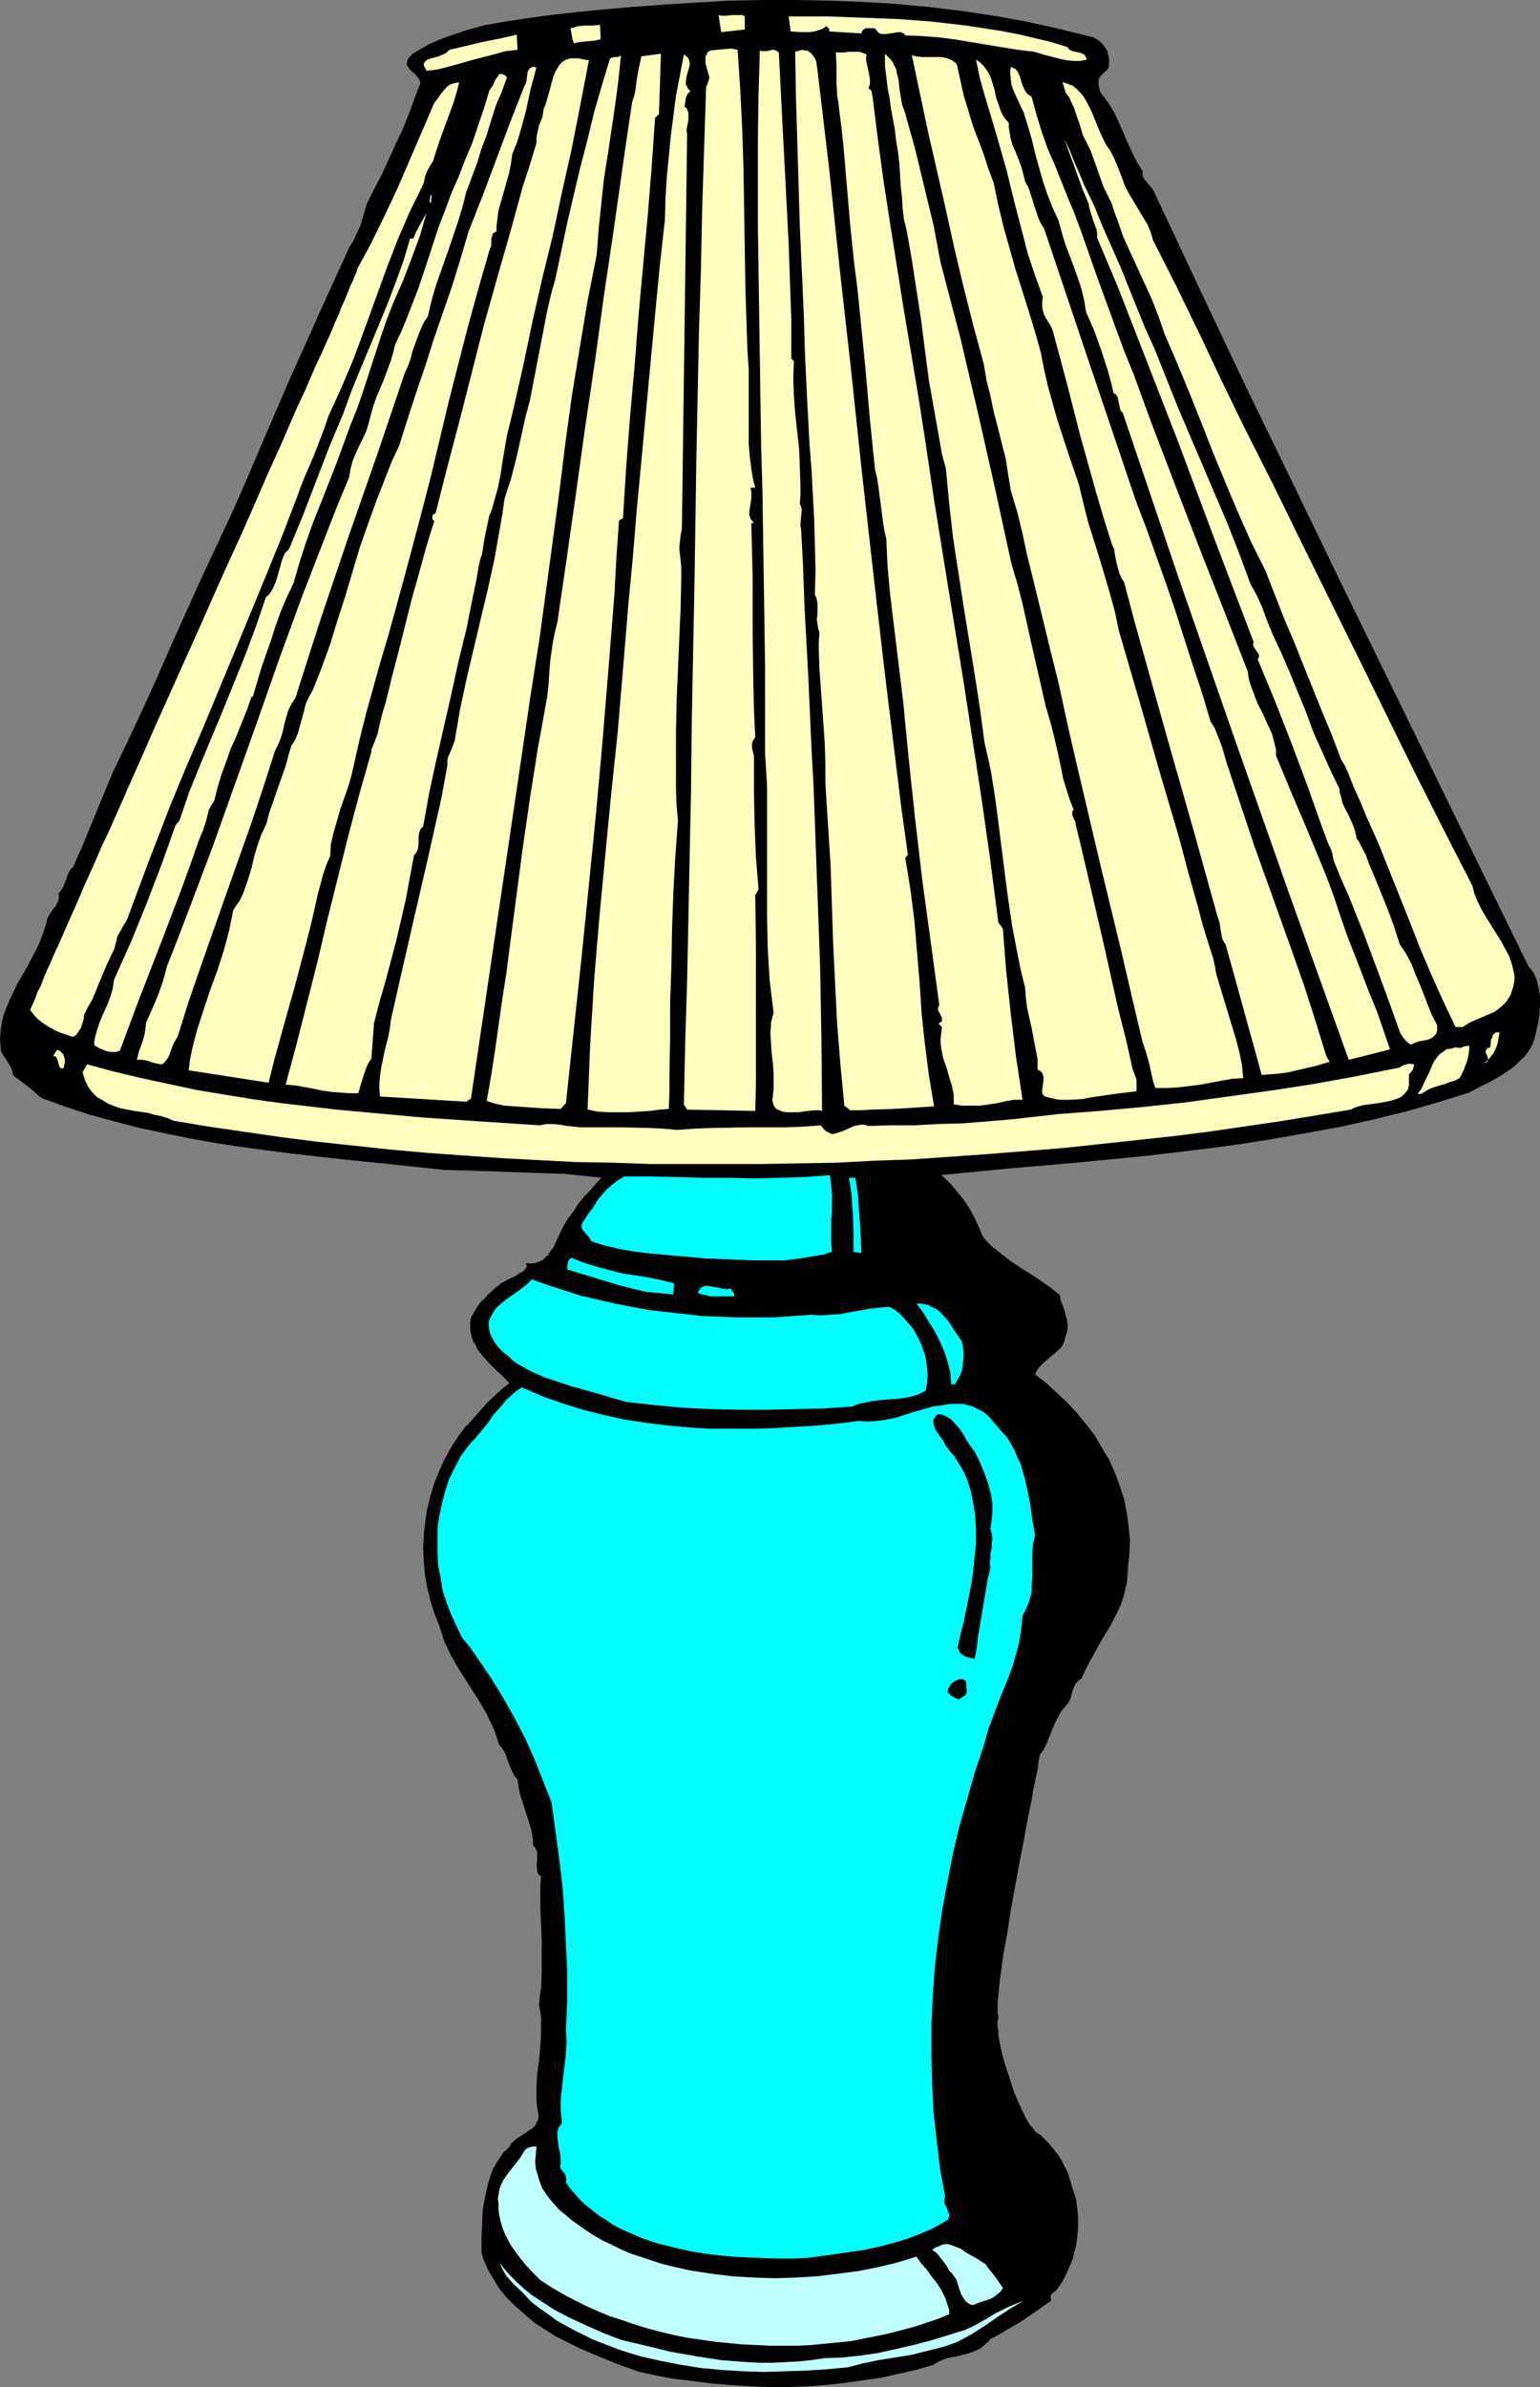
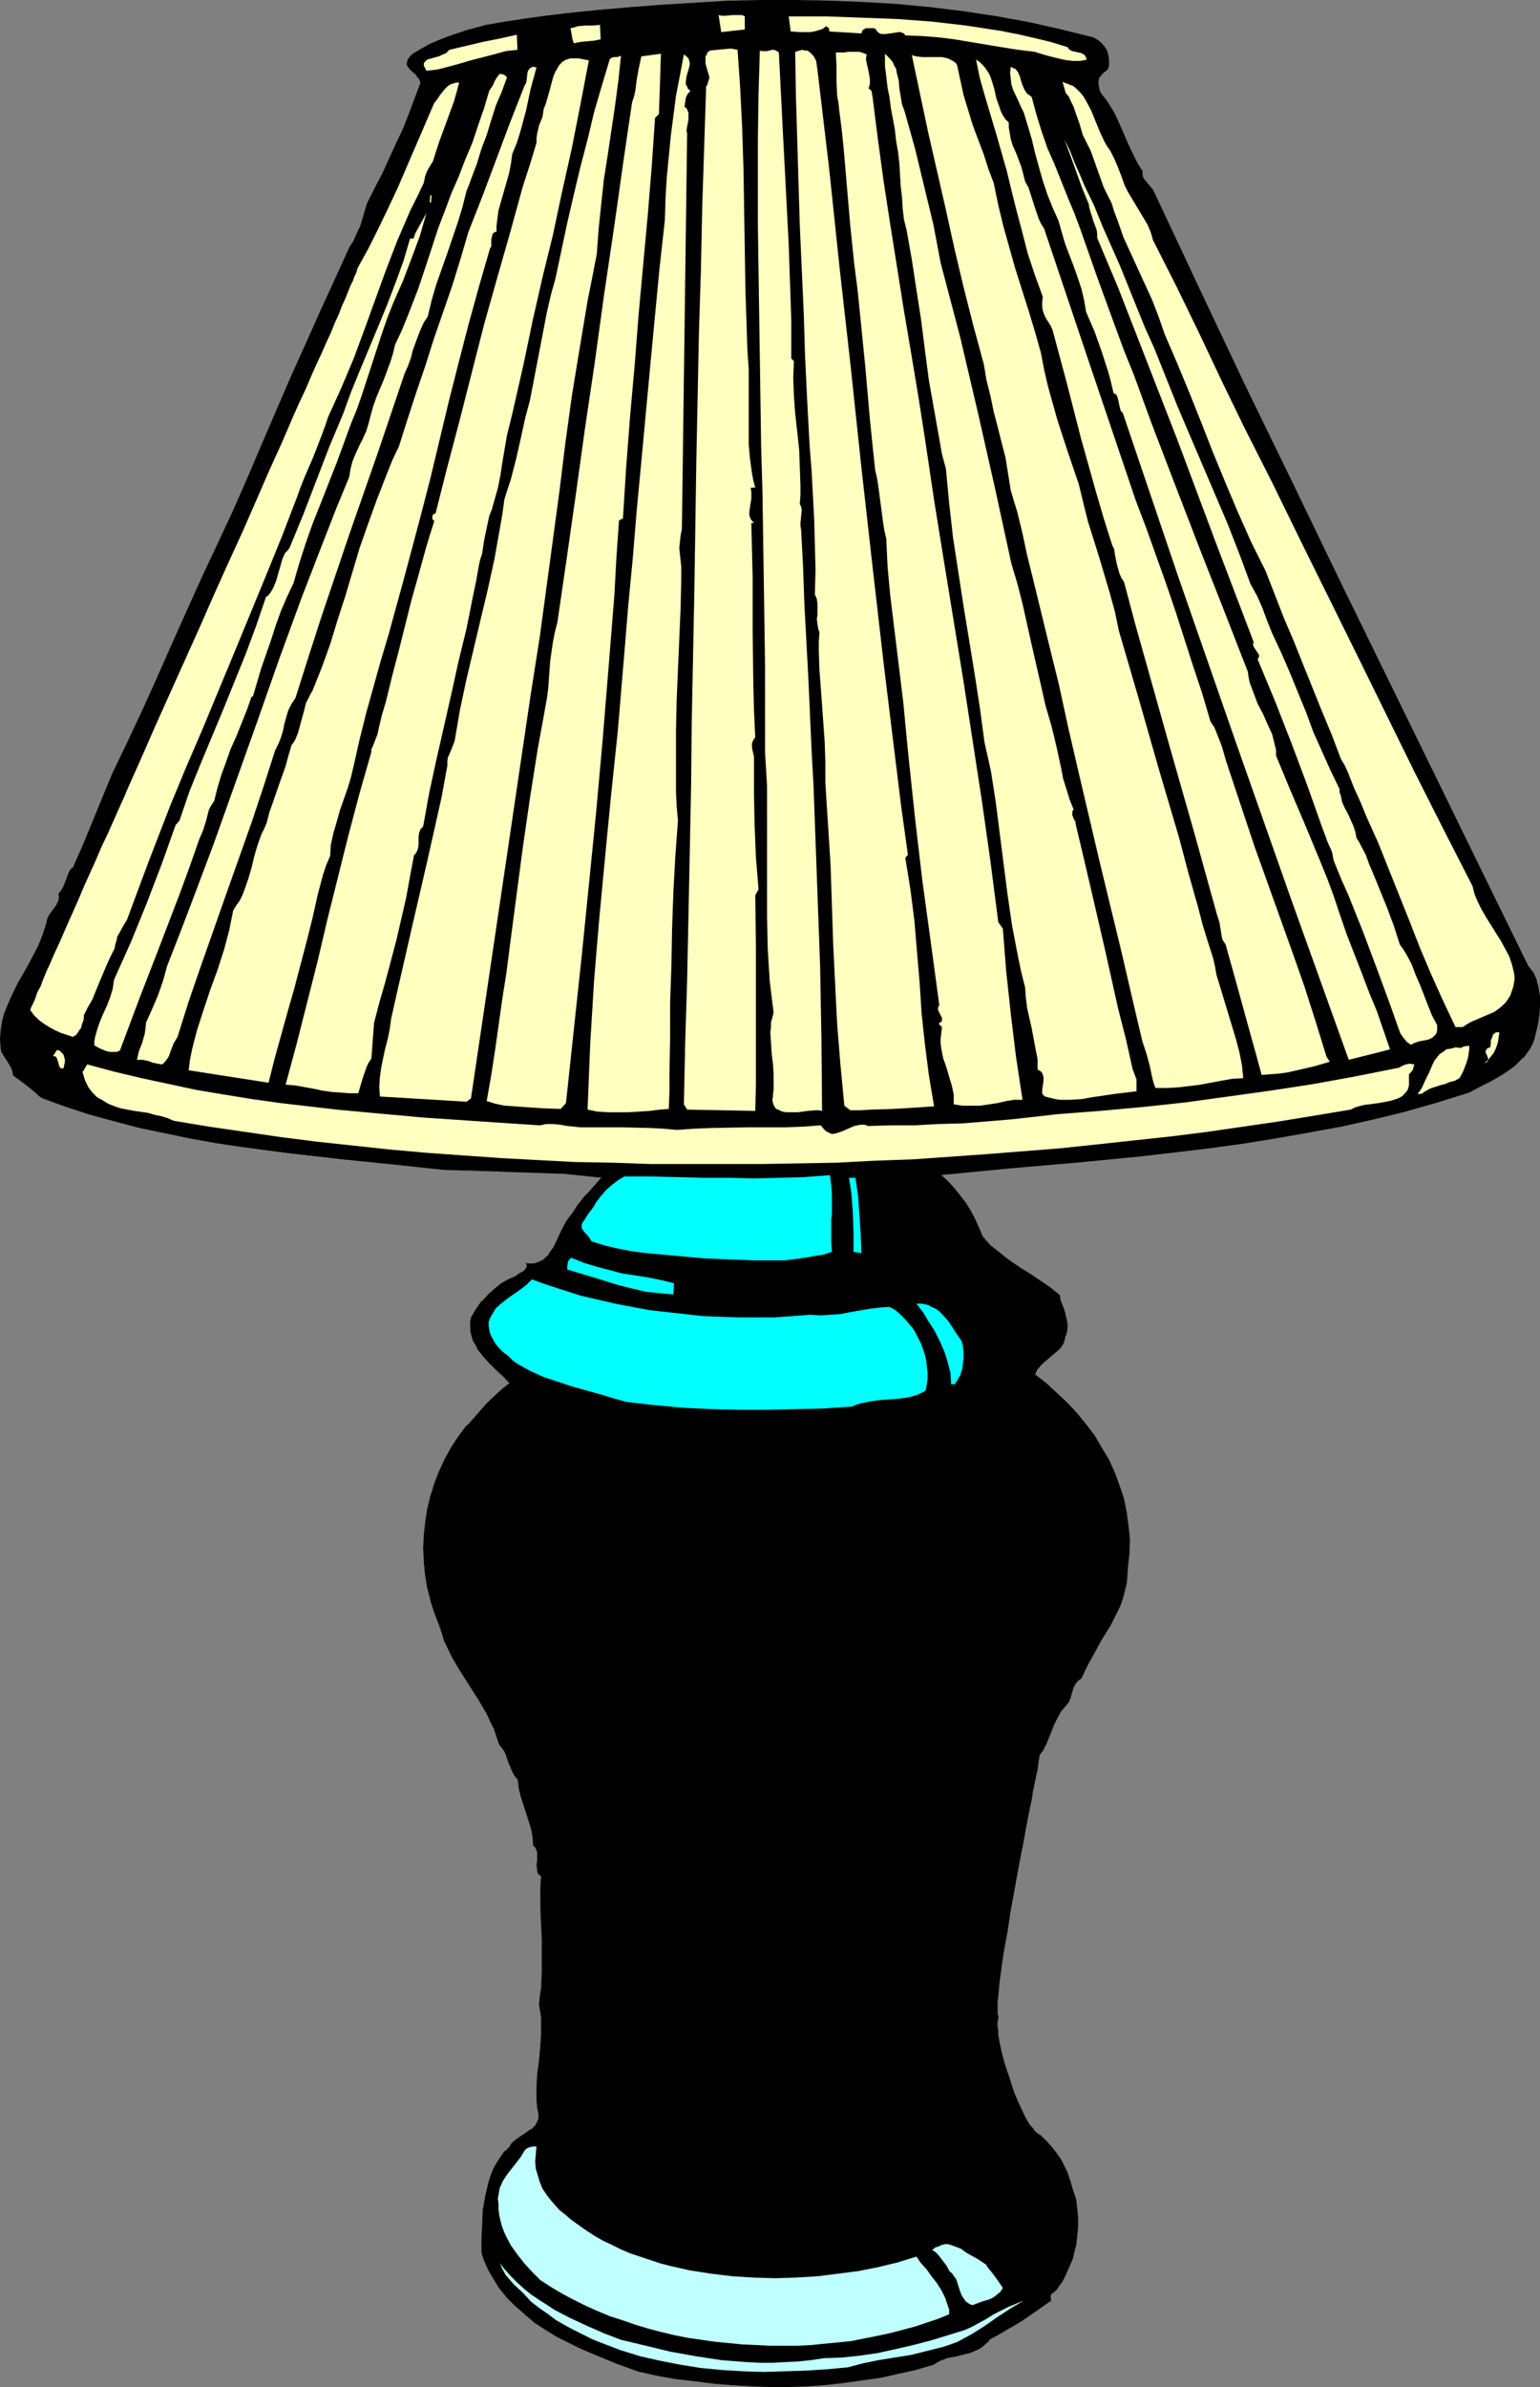
<svg xmlns="http://www.w3.org/2000/svg" xmlns:ns1="http://sodipodi.sourceforge.net/DTD/sodipodi-0.dtd" xmlns:ns2="http://www.inkscape.org/namespaces/inkscape" version="1.0" width="100.51mm" height="155.711mm" id="svg45" ns1:docname="Lamp 55.wmf">
  <rect width="100%" height="100%" fill="#808080" stroke="none" />
  <ns1:namedview id="namedview45" pagecolor="#ffffff" bordercolor="#000000" borderopacity="0.25" ns2:showpageshadow="2" ns2:pageopacity="0.0" ns2:pagecheckerboard="0" ns2:deskcolor="#d1d1d1" ns2:document-units="mm" />
  <defs id="defs1">
    <pattern id="WMFhbasepattern" patternUnits="userSpaceOnUse" width="6" height="6" x="0" y="0" />
  </defs>
  <path style="fill:#000000;fill-opacity:1;fill-rule:evenodd;stroke:none" d="m 269.682,9.372 0.97,0.485 0.969,0.808 0.808,0.808 0.485,0.97 0.485,1.293 0.162,1.131 -0.162,1.293 -0.162,0.485 -0.162,0.646 -0.97,0.485 -0.646,0.646 -0.485,0.808 -0.162,0.808 v 0.808 l 0.162,0.808 0.162,0.808 0.485,0.808 0.808,1.131 0.808,1.131 1.454,2.262 1.293,2.585 1.131,2.424 0.97,2.585 1.131,2.424 1.131,2.424 1.454,1.939 v 0.808 0.646 l 0.323,0.646 0.485,0.646 0.323,0.485 0.485,0.485 0.485,0.485 0.323,0.485 11.149,23.754 11.472,23.915 11.472,23.754 11.634,24.077 23.591,47.993 11.634,23.915 11.796,23.915 0.646,0.808 0.485,0.808 0.808,1.939 0.485,1.939 0.323,2.101 v 2.262 l -0.162,2.262 -0.323,2.101 -0.485,2.101 -0.323,1.293 -0.485,1.454 -0.646,1.293 -0.646,1.131 -0.969,0.97 -2.101,2.101 -1.131,0.808 -2.585,1.616 -2.424,1.454 -1.454,0.646 -1.293,0.646 -2.262,1.293 -7.756,2.424 -7.918,2.262 -7.918,1.939 -7.918,1.778 -8.079,1.616 -8.079,1.293 -8.079,1.293 -8.241,1.131 -8.079,0.97 -8.241,0.97 -16.643,1.616 -16.805,1.454 -16.643,1.616 1.616,1.616 1.616,1.778 1.454,1.939 1.454,1.939 1.293,1.939 1.131,1.939 0.808,2.101 0.808,2.101 0.97,1.131 1.131,0.97 2.262,1.939 2.424,1.778 2.424,1.778 2.424,1.616 2.585,1.616 2.424,1.778 2.424,1.778 0.323,1.293 0.323,1.293 0.485,1.131 0.323,1.293 0.323,1.293 0.162,1.293 v 1.293 l -0.162,0.646 -0.323,0.808 -0.162,0.808 -0.323,0.646 -0.485,0.646 -0.323,0.646 -1.131,1.131 -1.131,0.808 -1.293,1.131 -0.97,0.97 -0.97,1.131 -0.485,0.646 -0.323,0.808 2.747,2.101 2.747,2.262 2.585,2.424 2.424,2.585 2.101,2.747 2.101,2.909 1.939,2.909 1.616,3.07 1.454,3.07 1.131,3.232 1.131,3.232 0.808,3.393 0.323,3.393 0.323,3.393 v 3.393 l -0.485,3.393 v 2.101 l -0.323,1.939 -0.485,1.939 -0.485,1.616 -0.646,1.778 -0.646,1.778 -1.777,3.232 -1.777,3.07 -1.939,3.07 -1.777,3.393 -0.808,1.616 -0.808,1.778 -0.323,0.323 -0.485,0.162 -0.646,0.808 -0.485,0.808 -0.162,0.97 -0.646,1.939 -0.485,0.97 -0.646,0.808 -1.131,1.293 -0.808,1.454 -0.808,1.616 -0.646,1.616 -1.293,3.232 -0.808,1.454 -0.808,1.454 -0.162,0.323 -0.162,0.808 -0.162,1.131 -0.162,1.293 -0.323,1.454 -0.323,1.778 -0.485,2.101 -0.323,2.101 -0.485,2.262 -0.485,2.424 -0.485,2.585 -0.485,2.747 -0.97,5.656 -2.101,11.473 -0.97,5.494 -0.485,2.585 -0.323,2.585 -0.485,2.424 -0.323,2.424 -0.162,2.101 -0.323,1.939 -0.162,1.778 -0.162,1.454 v 1.293 0.97 l 0.162,0.808 v 0.162 l 0.162,0.323 -0.162,0.485 -0.162,0.646 v 1.454 l 0.162,0.808 v 0.97 l 0.485,2.101 0.485,2.262 0.646,2.424 0.646,2.424 0.808,2.585 0.97,2.424 0.808,2.424 1.131,2.101 0.97,1.939 0.97,1.616 0.485,0.808 0.485,0.485 0.485,0.485 0.485,0.485 0.323,0.323 0.485,0.162 1.293,1.293 1.293,1.454 1.293,1.616 0.97,1.454 0.97,1.616 0.646,1.778 0.646,1.778 0.485,1.778 0.485,1.454 0.485,1.454 0.323,1.616 0.162,1.616 v 1.454 1.778 1.616 l -0.162,1.616 -0.323,1.616 -0.323,1.616 -0.485,1.454 -0.485,1.616 -0.646,1.454 -0.646,1.454 -0.808,1.293 -0.808,1.131 -0.162,0.485 -0.323,0.323 -0.808,0.646 -0.485,0.323 -0.162,0.323 -0.162,0.646 0.162,0.323 v 0.485 l -3.555,2.585 -3.878,2.424 -3.878,2.262 -1.777,1.131 -1.939,0.97 -0.646,0.808 -0.808,0.808 -0.808,0.646 -0.808,0.323 -1.777,0.808 -1.939,0.485 -1.939,0.485 -1.939,0.485 -1.616,0.646 -0.969,0.323 -0.646,0.646 -4.363,1.131 -4.363,0.97 -4.363,0.97 -4.524,0.646 -4.524,0.646 -4.524,0.485 -4.524,0.323 -4.686,0.162 h -4.524 l -4.686,-0.162 -4.686,-0.162 -4.524,-0.485 -4.686,-0.485 -4.524,-0.646 -4.524,-0.808 -4.363,-0.97 -5.817,-2.101 -5.979,-2.262 -2.908,-1.454 -3.07,-1.454 -2.747,-1.454 -2.747,-1.616 -2.747,-1.778 -2.424,-1.939 -2.262,-2.101 -2.101,-2.262 -1.939,-2.424 -1.777,-2.585 -0.646,-1.454 -0.808,-1.454 -0.485,-1.293 -0.485,-1.616 v -3.555 l 0.162,-3.555 0.162,-3.555 0.485,-3.393 0.808,-3.393 0.646,-1.616 0.646,-1.454 0.808,-1.616 0.97,-1.454 0.97,-1.293 1.293,-1.293 0.323,-0.485 0.323,-0.485 1.131,-0.808 2.424,-1.616 1.131,-0.808 0.97,-0.97 0.323,-0.485 0.162,-0.646 0.323,-0.808 v -0.808 l -0.323,-1.616 -0.162,-1.616 -0.162,-1.778 v -1.616 l 0.323,-3.393 0.323,-3.232 0.323,-3.555 0.323,-3.232 v -1.778 -1.778 l -0.323,-1.616 -0.323,-1.778 0.323,-2.101 0.323,-2.101 0.162,-3.878 v -3.878 -3.878 l -0.323,-7.595 -0.162,-4.04 0.162,-2.101 0.162,-2.101 -0.485,-0.485 -0.323,-0.323 -0.162,-0.485 -0.162,-0.485 v -0.97 l 0.162,-1.131 v -0.97 -1.131 l -0.162,-0.485 -0.162,-0.485 -0.162,-0.323 -0.485,-0.323 -0.162,-2.101 -0.485,-1.939 -1.131,-4.04 -1.454,-4.04 -0.485,-2.101 -0.162,-2.262 -0.808,-0.808 -0.646,-0.97 -0.808,-2.424 -0.969,-2.262 -0.646,-1.131 -0.646,-0.808 -0.646,-2.101 -0.646,-1.939 -0.969,-1.778 -0.97,-1.939 -1.939,-3.555 -2.262,-3.393 -2.262,-3.555 -2.101,-3.555 -0.97,-1.939 -0.808,-1.778 -0.646,-2.101 -0.646,-2.101 -1.293,-2.909 -0.969,-3.07 -0.646,-3.07 -0.646,-3.07 -0.323,-3.393 v -3.232 -3.232 l 0.485,-3.07 0.485,-3.232 0.646,-3.232 1.131,-3.07 1.131,-3.07 1.293,-3.07 1.616,-2.909 1.777,-2.585 2.101,-2.747 2.424,-2.585 2.585,-2.909 2.747,-2.585 1.454,-1.131 1.454,-1.131 -1.616,-1.616 -1.616,-1.616 -1.777,-1.616 -1.616,-1.778 -1.293,-1.939 -0.646,-0.97 -0.485,-1.131 -0.323,-0.97 -0.323,-1.293 -0.162,-1.131 v -1.293 l 0.323,-0.808 0.323,-0.808 0.97,-1.616 1.293,-1.616 1.454,-1.616 1.616,-1.454 1.616,-1.293 1.777,-1.131 1.939,-0.808 0.808,-0.485 0.97,-0.485 0.323,-0.323 0.323,-0.323 0.162,-0.646 0.162,-0.485 -0.323,-0.323 h 1.293 1.131 l 0.97,-0.323 0.808,-0.485 0.808,-0.646 0.646,-0.808 0.646,-0.808 0.485,-0.97 1.131,-2.101 0.97,-2.101 1.131,-1.939 0.646,-0.97 0.646,-0.808 0.808,-1.293 0.808,-1.293 1.939,-2.424 3.878,-4.363 -4.686,-0.485 -4.686,-0.485 -4.847,-0.162 -4.686,-0.162 -4.847,-0.162 -4.847,-0.162 -5.171,-0.162 -5.171,-0.162 -12.28,-1.293 -12.442,-1.131 -12.765,-1.454 -6.302,-0.808 -6.302,-0.97 -6.302,-0.97 -6.302,-1.131 -6.302,-1.293 -6.14,-1.293 -6.14,-1.616 -5.979,-1.616 -5.979,-1.939 -5.655,-2.101 -0.969,-0.646 -0.969,-0.646 -1.777,-1.616 -1.777,-1.454 -1.939,-1.293 -0.162,-0.97 -0.323,-0.808 -0.969,-1.616 -0.969,-1.616 -0.323,-0.808 -0.323,-0.808 v -2.262 l 0.162,-2.101 0.323,-2.101 0.485,-1.939 0.646,-1.939 0.969,-1.939 1.777,-3.717 1.939,-3.555 2.101,-3.555 0.808,-1.939 0.808,-1.939 0.808,-1.939 0.485,-1.939 0.323,-0.97 0.485,-0.808 1.131,-1.616 0.485,-0.808 0.485,-0.808 0.162,-0.97 v -0.646 -0.485 l 0.646,-0.646 0.485,-0.808 0.646,-1.939 0.485,-0.97 0.323,-0.97 0.485,-0.808 0.646,-0.646 2.424,-5.494 2.424,-5.817 4.686,-11.311 3.878,-8.08 3.716,-8.08 3.555,-8.08 3.716,-8.241 7.271,-16.159 3.716,-7.918 3.716,-7.918 3.555,-8.403 3.716,-8.241 7.11,-16.482 7.11,-16.321 7.433,-16.159 0.808,-1.293 1.293,-2.424 0.485,-1.293 0.969,-2.909 0.808,-2.747 1.939,-3.717 1.777,-3.717 1.777,-3.717 1.616,-3.555 1.616,-3.555 1.616,-3.717 1.454,-3.878 1.454,-4.04 -0.162,-0.485 -0.323,-0.485 -0.646,-0.808 -0.808,-0.808 -0.808,-0.646 -0.485,-0.808 -0.162,-0.323 v -0.485 -0.485 l 0.323,-0.485 0.323,-0.485 0.646,-0.646 2.101,-1.293 2.101,-1.131 2.262,-0.97 2.262,-0.97 2.262,-0.808 2.262,-0.646 2.424,-0.646 2.424,-0.646 4.847,-0.97 5.009,-0.646 5.009,-0.808 5.171,-0.485 7.756,-0.808 7.918,-0.808 7.918,-0.485 8.079,-0.485 8.241,-0.485 8.241,-0.162 h 8.241 l 8.402,0.162 8.241,0.323 8.241,0.485 8.241,0.646 8.241,1.131 8.241,1.131 7.918,1.454 7.918,1.778 4.04,1.131 z" id="path1" />
  <path style="fill:#000000;fill-opacity:1;fill-rule:evenodd;stroke:none" d="m 269.682,9.534 0.97,0.485 0.808,0.646 v 0 l 0.808,0.808 v 0 l 0.485,1.131 0.485,1.131 v 0 l 0.162,1.131 -0.162,1.293 v -0.162 l -0.162,0.646 -0.162,0.646 v -0.162 l -0.808,0.646 -0.808,0.646 -0.323,0.808 -0.162,0.808 -0.162,0.808 0.162,0.808 v 0.162 l 0.323,0.808 0.323,0.646 0.97,1.131 0.808,1.131 1.454,2.424 1.131,2.424 1.131,2.585 0.969,2.585 1.131,2.424 1.131,2.262 1.454,2.101 v -0.162 0.808 l 0.162,0.646 0.323,0.646 0.323,0.646 0.485,0.485 v 0 l 0.485,0.485 0.485,0.485 h -0.162 l 0.485,0.485 10.988,23.754 11.472,23.915 11.472,23.915 11.634,23.915 47.021,95.985 0.646,0.808 0.485,0.808 0.808,1.778 v 0 l 0.485,1.939 0.323,2.101 v 2.262 l -0.162,2.262 -0.323,2.101 -0.485,2.101 -0.162,1.293 v 0 l -0.646,1.293 -0.646,1.293 -0.646,1.131 -0.97,1.131 h 0.162 l -2.101,1.939 v 0 l -1.293,0.808 -2.424,1.778 -2.585,1.454 -1.293,0.646 -1.293,0.646 -2.424,1.131 -7.756,2.424 -7.756,2.262 v 0 l -7.918,1.939 -7.918,1.778 -8.079,1.616 -8.079,1.454 -8.079,1.131 -8.241,1.131 -8.079,0.97 -8.241,0.97 -16.643,1.616 -16.805,1.454 -16.966,1.778 1.939,1.778 v 0 l 1.454,1.778 1.616,1.778 1.293,1.939 1.293,2.101 1.131,1.939 0.97,2.101 0.808,1.939 2.101,2.262 v 0 l 2.262,1.939 2.262,1.778 2.585,1.616 2.424,1.616 2.585,1.778 2.424,1.778 2.262,1.778 v -0.162 l 0.323,1.293 v 0.162 l 0.323,1.131 0.485,1.293 0.485,1.131 v 0 l 0.323,1.293 0.162,1.293 -0.162,1.293 -0.162,0.646 v 0 l -0.323,0.646 -0.162,0.97 v -0.162 l -0.323,0.808 -0.323,0.646 -0.485,0.646 h 0.162 l -1.131,0.97 v 0 l -1.131,0.97 -1.293,0.97 v 0 l -1.131,0.97 v 0 l -0.97,1.293 -0.485,0.646 -0.162,0.808 2.747,2.262 2.747,2.262 v 0 l 2.424,2.424 2.424,2.585 v 0 l 2.262,2.747 1.939,2.747 1.939,2.909 1.616,3.07 1.454,3.07 1.293,3.232 0.97,3.393 v -0.162 l 0.808,3.393 0.485,3.393 0.162,3.393 v 3.393 l -0.323,3.393 -0.162,2.101 -0.162,1.939 -0.485,1.939 v -0.162 l -0.646,1.778 -0.646,1.778 -0.646,1.616 -1.777,3.232 -1.777,3.232 -1.939,3.07 -1.777,3.232 -0.808,1.778 -0.646,1.616 v 0 l -0.485,0.323 -0.323,0.323 -0.808,0.808 -0.323,0.808 -0.323,0.97 -0.646,1.939 -0.485,0.808 -0.485,0.808 v 0 l -1.131,1.293 -0.97,1.616 -0.646,1.616 -1.939,4.848 -0.808,1.454 -0.969,1.293 v 0.485 l -0.162,0.808 -0.162,1.131 -0.323,1.293 -0.323,1.454 -0.646,3.878 -0.485,2.101 -0.485,2.262 -0.485,2.424 -0.323,2.585 -0.646,2.747 -0.97,5.656 -2.101,11.473 -0.969,5.494 -0.485,2.585 -0.323,2.585 -0.323,2.424 -0.323,2.424 -0.323,2.101 -0.323,1.939 -0.162,1.778 v 1.454 l -0.162,1.293 v 0.97 l 0.162,0.808 v 0.323 l 0.162,0.162 v 0 l -0.162,0.485 v 0.646 1.454 0.808 l 0.162,0.97 0.323,2.101 0.485,2.262 v 0.162 l 0.646,2.262 0.646,2.585 0.808,2.424 0.97,2.424 0.97,2.424 0.969,2.101 0.97,1.939 0.97,1.616 0.485,0.808 0.485,0.646 v 0 l 0.485,0.485 v 0 l 0.485,0.485 0.485,0.323 0.485,0.162 v -0.162 l 1.293,1.454 v 0 l 1.293,1.454 1.131,1.454 0.97,1.616 0.969,1.616 0.808,1.616 0.646,1.778 v 0 l 0.323,1.778 v 0.162 l 0.646,1.293 0.323,1.616 v -0.162 l 0.323,1.616 0.162,1.616 0.162,1.454 v 1.778 l -0.162,1.616 h 0.162 l 0.162,-1.616 v -1.778 l -0.162,-1.454 -0.162,-1.616 -0.162,-1.616 v 0 l -0.485,-1.454 -0.485,-1.454 v 0 l -0.485,-1.778 v 0 l -0.646,-1.939 -0.808,-1.616 -0.808,-1.616 -1.131,-1.616 -1.131,-1.454 -1.293,-1.454 v 0 l -1.454,-1.454 -0.323,-0.162 -0.485,-0.323 -0.485,-0.323 v 0 l -0.485,-0.485 h 0.162 l -0.485,-0.646 -0.646,-0.646 -0.97,-1.616 -0.97,-2.101 -0.969,-2.101 -0.97,-2.262 -0.808,-2.585 -0.808,-2.424 -0.808,-2.424 -0.646,-2.424 v 0 l -0.485,-2.262 -0.323,-2.101 v -0.97 l -0.162,-0.808 v -1.454 l 0.162,-0.646 v -0.485 -0.323 0 l -0.162,-0.162 v -0.808 -0.97 -1.293 l 0.162,-1.454 0.162,-1.778 0.162,-1.939 0.323,-2.101 0.323,-2.424 0.323,-2.424 0.485,-2.585 0.485,-2.585 0.808,-5.494 2.101,-11.473 1.131,-5.656 0.485,-2.747 0.485,-2.585 0.485,-2.424 0.485,-2.262 0.323,-2.101 0.808,-3.878 0.323,-1.454 0.162,-1.293 0.162,-1.131 0.162,-0.808 v -0.323 0 l 0.97,-1.293 0.808,-1.616 1.939,-4.848 0.808,-1.616 0.808,-1.454 v 0 l 1.131,-1.293 v 0 l 0.646,-0.808 0.485,-0.97 0.485,-1.778 0.323,-0.97 0.485,-0.97 0.646,-0.646 h -0.162 l 0.485,-0.323 0.485,-0.323 0.808,-1.778 0.808,-1.616 1.777,-3.232 1.777,-3.232 1.939,-3.07 1.616,-3.232 0.808,-1.616 0.646,-1.778 0.485,-1.778 v 0 l 0.485,-1.939 0.162,-1.939 0.162,-2.101 0.323,-3.393 0.162,-3.393 -0.323,-3.393 -0.485,-3.393 -0.646,-3.393 v 0 l -1.131,-3.393 -1.131,-3.07 -1.454,-3.232 -1.777,-2.909 -1.777,-3.07 -2.101,-2.747 -2.262,-2.747 v 0 l -2.424,-2.585 -2.585,-2.424 v 0 l -2.585,-2.424 -2.747,-2.101 v 0.162 l 0.323,-0.808 0.323,-0.646 0.97,-1.131 v 0 l 1.131,-0.97 v 0 l 1.131,-0.97 1.131,-0.97 v 0 l 1.293,-1.131 0.323,-0.485 0.485,-0.808 0.162,-0.646 0.162,-0.808 v 0 l 0.323,-0.646 v -0.162 l 0.162,-0.646 0.162,-1.293 -0.162,-1.293 -0.323,-1.293 v 0 l -0.323,-1.293 -0.485,-1.293 -0.485,-1.131 v 0 l -0.162,-1.293 -2.424,-1.939 -2.585,-1.778 -2.424,-1.616 -2.585,-1.616 -2.424,-1.616 -2.424,-1.939 -2.262,-1.778 v 0 l -0.97,-1.131 -0.969,-1.131 v 0 l -0.808,-1.939 -0.969,-2.101 -0.97,-1.939 -1.293,-2.101 -1.454,-1.939 -1.454,-1.778 -1.616,-1.778 v 0 l -1.777,-1.616 v 0.162 l 16.643,-1.616 16.805,-1.454 16.643,-1.616 8.241,-0.97 8.079,-0.97 8.241,-1.131 8.079,-1.293 8.079,-1.454 8.079,-1.454 7.918,-1.778 7.918,-1.939 v 0 l 7.918,-2.262 7.756,-2.424 2.424,-1.293 1.293,-0.646 1.293,-0.646 2.585,-1.454 2.424,-1.616 1.293,-0.97 v 0 l 1.939,-1.939 h 0.162 l 0.808,-1.131 0.808,-1.131 0.646,-1.293 0.485,-1.293 v -0.162 l 0.323,-1.293 0.485,-2.101 0.323,-2.101 0.162,-2.262 v -2.262 l -0.323,-2.101 -0.485,-1.939 v -0.162 l -0.808,-1.778 -0.646,-0.808 -0.646,-0.808 -46.859,-95.824 -11.634,-24.077 -11.634,-23.915 -11.311,-23.915 -11.149,-23.754 -0.323,-0.323 v 0 l -0.485,-0.646 -0.485,-0.485 v 0 l -0.323,-0.485 -0.485,-0.485 -0.323,-0.646 v 0 l -0.162,-0.646 v -0.808 l -1.293,-2.101 -1.131,-2.262 -1.131,-2.424 -1.131,-2.585 -1.131,-2.585 -1.131,-2.424 -1.454,-2.424 -0.808,-1.131 -0.808,-0.97 -0.485,-0.808 -0.162,-0.808 v 0 l -0.162,-0.808 v -0.808 l 0.162,-0.808 v 0 l 0.485,-0.646 v 0 l 0.646,-0.646 v 0 l 0.808,-0.646 0.323,-0.485 0.162,-0.646 v -1.293 l -0.162,-1.131 -0.323,-1.293 -0.646,-0.97 -0.808,-0.97 v 0 l -0.808,-0.646 -1.131,-0.646 z" id="path2" />
  <path style="fill:#000000;fill-opacity:1;fill-rule:evenodd;stroke:none" d="m 265.642,550.379 -0.162,1.616 -0.323,1.616 -0.323,1.616 v -0.162 l -0.485,1.616 -0.485,1.616 -0.646,1.454 -0.646,1.293 -0.808,1.293 -0.808,1.293 -0.162,0.485 -0.323,0.323 v 0 l -0.808,0.485 -0.323,0.323 -0.323,0.485 v 0.646 0.323 0.162 l 0.162,0.323 v -0.162 l -3.716,2.585 -3.716,2.424 -3.878,2.262 -1.939,1.131 -1.777,0.97 -0.808,0.97 h 0.162 l -0.808,0.646 v 0 l -0.808,0.646 -0.808,0.485 -1.939,0.646 -1.777,0.646 v 0 l -1.939,0.323 -1.939,0.485 v 0 l -1.777,0.646 -0.808,0.485 -0.808,0.485 -4.201,1.131 v 0 l -4.363,1.131 -4.363,0.808 -4.524,0.808 -4.524,0.646 -4.524,0.323 -4.524,0.323 -4.686,0.162 h -4.524 -4.686 l -4.686,-0.323 -4.524,-0.323 -4.686,-0.646 -4.524,-0.646 -4.524,-0.808 -4.363,-0.97 v 0 l -5.817,-2.101 -5.979,-2.262 -2.908,-1.293 -2.908,-1.454 -2.908,-1.616 -2.747,-1.616 -2.585,-1.778 -2.585,-1.939 v 0 l -2.262,-2.101 -2.101,-2.101 v 0 l -1.939,-2.424 -1.616,-2.585 -0.808,-1.454 -0.646,-1.454 -0.646,-1.454 -0.485,-1.454 v 0 l 0.162,-3.555 v -3.555 l 0.323,-3.555 0.485,-3.393 0.808,-3.393 v 0 l 0.646,-1.454 0.646,-1.616 0.808,-1.454 0.808,-1.454 1.131,-1.454 h -0.162 l 1.293,-1.293 0.323,-0.485 0.485,-0.485 v 0.162 l 0.97,-0.97 2.424,-1.454 1.131,-0.808 0.97,-1.131 v 0 l 0.485,-0.485 0.162,-0.646 v 0 l 0.162,-0.808 0.162,-0.808 -0.485,-1.616 -0.162,-1.616 v -1.778 -1.616 l 0.162,-3.393 0.485,-3.232 0.323,-3.555 0.323,-3.232 v -1.778 l -0.162,-1.778 -0.162,-1.616 -0.323,-1.778 0.323,-2.101 0.162,-2.101 0.323,-3.878 v -3.878 l -0.162,-3.878 -0.162,-7.595 -0.162,-4.04 0.162,-2.101 v -2.262 l -0.485,-0.323 h 0.162 l -0.323,-0.485 -0.162,-0.323 v 0 l -0.162,-0.485 v -0.97 -1.131 l 0.162,-0.97 -0.162,-1.131 v -0.485 0 l -0.162,-0.485 -0.323,-0.323 -0.485,-0.485 0.162,0.162 -0.162,-2.101 -0.485,-1.939 v -0.162 l -1.293,-4.04 -1.293,-4.04 v 0.162 l -0.485,-2.101 -0.323,-2.262 -0.646,-0.808 -0.646,-1.131 -0.97,-2.262 -0.808,-2.424 -0.646,-0.97 -0.808,-0.97 -0.485,-1.939 -0.808,-1.939 -0.808,-1.939 -0.97,-1.778 -2.101,-3.555 -2.101,-3.555 -2.262,-3.393 -2.101,-3.717 -0.969,-1.778 -0.808,-1.939 -0.808,-1.939 -0.646,-2.101 -1.131,-2.909 -0.97,-3.07 v 0 l -0.646,-3.07 -0.646,-3.07 -0.323,-3.393 -0.162,-3.232 0.162,-3.232 0.323,-3.07 0.646,-3.232 0.646,-3.232 v 0 l 0.97,-3.07 1.131,-3.07 1.454,-2.909 1.616,-2.909 1.777,-2.747 2.101,-2.747 h -0.162 l 2.424,-2.585 2.585,-2.747 2.747,-2.585 v 0 l 1.454,-1.293 1.454,-1.131 -1.616,-1.778 -1.616,-1.616 -1.777,-1.616 -1.454,-1.778 v 0 l -1.293,-1.778 -0.646,-0.97 -0.485,-1.131 -0.323,-1.131 v 0.162 l -0.323,-1.293 -0.162,-1.131 v -1.293 0 l 0.323,-0.808 0.323,-0.808 0.97,-1.616 1.293,-1.616 h -0.162 l 1.454,-1.616 1.616,-1.454 v 0 l 1.777,-1.293 1.777,-0.97 1.777,-0.808 0.808,-0.485 0.97,-0.485 0.323,-0.485 h 0.162 l 0.323,-0.323 0.162,-0.485 0.162,-0.646 -0.323,-0.485 -0.162,0.162 1.293,0.162 1.131,-0.162 0.97,-0.162 0.808,-0.646 0.808,-0.646 v 0 l 0.646,-0.808 h 0.162 l 0.646,-0.808 0.485,-0.97 1.131,-1.939 0.969,-2.262 1.131,-1.939 0.485,-0.97 0.646,-0.808 0.808,-1.293 0.969,-1.293 1.939,-2.262 h -0.162 l 4.201,-4.525 -5.009,-0.646 -4.686,-0.323 -4.847,-0.323 -4.686,-0.162 -4.847,-0.162 h -4.847 l 4.847,0.323 4.847,0.162 4.686,0.162 4.847,0.162 4.686,0.485 4.686,0.485 v -0.162 l -3.878,4.363 h -0.162 l -1.939,2.424 -0.808,1.293 -0.808,1.131 -0.646,0.808 -0.646,0.97 -1.131,2.101 -0.97,2.101 -0.969,2.101 -0.646,0.808 -0.646,0.97 h 0.162 l -0.808,0.646 v 0 l -0.646,0.646 -0.97,0.485 -0.969,0.323 h 0.162 l -1.131,0.162 -1.454,-0.162 0.323,0.485 v 0 0.485 0 l -0.323,0.485 -0.323,0.323 h 0.162 l -0.485,0.323 -0.969,0.485 -0.808,0.646 -1.777,0.808 -1.777,0.97 -1.616,1.293 v 0 l -1.616,1.454 -1.454,1.616 h -0.162 l -1.131,1.616 -0.97,1.616 -0.485,0.808 -0.162,0.97 v 1.293 1.131 l 0.323,1.293 v 0 l 0.323,1.131 0.646,0.97 0.485,1.131 1.454,1.778 v 0 l 1.616,1.778 1.616,1.616 1.777,1.616 1.454,1.616 v -0.162 l -1.454,1.131 -1.454,1.293 v 0 l -2.747,2.585 -2.424,2.747 -2.424,2.747 h -0.162 l -1.939,2.585 -1.777,2.747 -1.616,2.909 -1.454,3.07 -1.131,2.909 -0.969,3.232 v 0 l -0.808,3.232 -0.485,3.232 -0.323,3.07 -0.162,3.232 0.162,3.232 0.323,3.393 0.485,3.07 0.808,3.07 v 0.162 l 0.969,3.07 1.131,2.909 0.646,1.939 0.646,2.101 0.969,1.939 0.808,1.778 2.101,3.555 2.262,3.555 2.262,3.555 2.101,3.555 0.808,1.778 0.97,1.939 0.646,1.939 0.646,1.939 0.808,0.97 0.646,0.97 0.808,2.424 0.97,2.262 0.485,0.97 0.808,0.97 v -0.162 l 0.323,2.262 0.485,2.101 v 0 l 1.293,4.04 1.293,4.04 v 0 l 0.323,1.939 0.162,2.101 0.485,0.485 v -0.162 l 0.162,0.485 0.162,0.485 v -0.162 l 0.162,0.485 v 1.131 0.97 l -0.162,1.131 0.162,0.97 v 0.485 0 l 0.162,0.485 0.323,0.485 h 0.162 l 0.323,0.323 v 0 l -0.162,2.101 v 2.101 4.04 l 0.323,7.595 v 3.878 3.878 l -0.162,3.878 -0.323,2.101 -0.162,2.101 0.323,1.778 0.162,1.616 v 1.778 1.778 l -0.162,3.232 -0.323,3.555 -0.485,3.232 -0.162,3.393 v 1.616 1.778 l 0.162,1.616 0.323,1.616 v 0.808 l -0.162,0.808 v -0.162 l -0.323,0.646 -0.323,0.646 v 0 l -0.97,0.97 v -0.162 l -1.131,0.808 -2.424,1.616 -0.97,0.808 -0.162,0.162 -0.323,0.323 -0.323,0.646 v 0 l -1.131,1.131 h -0.162 l -0.969,1.454 -0.97,1.454 -0.808,1.454 -0.646,1.616 -0.485,1.616 v 0 l -0.808,3.393 -0.646,3.393 -0.162,3.555 -0.162,3.555 v 3.555 l 0.485,1.616 0.646,1.454 0.646,1.454 0.808,1.293 1.616,2.747 1.939,2.424 v 0 l 2.101,2.101 2.424,2.101 v 0 l 2.424,2.101 2.747,1.778 2.585,1.616 2.908,1.454 2.908,1.454 3.07,1.293 5.817,2.424 5.817,2.101 h 0.162 l 4.363,0.97 4.524,0.808 4.524,0.485 4.686,0.646 4.524,0.323 4.686,0.323 4.686,0.162 h 4.524 l 4.686,-0.162 4.524,-0.323 4.524,-0.485 4.524,-0.646 4.524,-0.646 4.363,-0.97 4.363,-0.97 v 0 l 4.363,-1.293 0.808,-0.485 0.808,-0.485 1.777,-0.646 h -0.162 l 1.939,-0.323 1.939,-0.485 v 0 l 1.939,-0.485 1.939,-0.808 0.808,-0.485 0.808,-0.646 v 0 l 0.646,-0.646 h 0.162 l 0.646,-0.97 v 0.162 l 1.777,-0.97 1.939,-1.131 3.878,-2.262 3.716,-2.585 3.716,-2.585 -0.162,-0.485 v 0 -0.323 -0.646 0.162 l 0.323,-0.485 v 0.162 l 0.323,-0.323 0.808,-0.646 0.323,-0.485 0.323,-0.485 0.808,-1.131 0.646,-1.293 0.646,-1.454 0.646,-1.454 0.646,-1.454 0.323,-1.616 v 0 l 0.485,-1.616 0.162,-1.616 0.162,-1.616 z" id="path3" />
  <path style="fill:#000000;fill-opacity:1;fill-rule:evenodd;stroke:none" d="m 119.894,288.602 -5.171,-0.162 -5.171,-0.323 -12.28,-1.131 -12.442,-1.293 -12.765,-1.454 -6.302,-0.808 -6.302,-0.808 -6.302,-1.131 -6.302,-1.131 -6.302,-1.131 -6.14,-1.454 -6.14,-1.616 v 0 l -5.979,-1.616 -5.817,-1.778 -5.817,-2.101 -0.969,-0.808 -0.808,-0.646 -1.939,-1.616 -1.777,-1.293 -1.777,-1.293 v 0 l -0.162,-0.97 -0.323,-0.808 -0.969,-1.616 -0.969,-1.616 -0.323,-0.808 -0.323,-0.97 v 0.162 -2.262 l 0.162,-2.101 0.323,-2.101 0.485,-1.939 v 0 l 0.646,-1.939 0.808,-1.778 1.939,-3.717 1.939,-3.717 2.101,-3.555 0.808,-1.939 0.808,-1.778 0.808,-1.939 0.485,-1.939 0.323,-0.97 0.485,-0.97 1.131,-1.616 0.485,-0.808 0.485,-0.808 0.162,-0.97 v -0.646 l -0.162,-0.485 v 0.162 l 0.808,-0.808 0.485,-0.808 0.646,-1.939 0.323,-0.97 0.323,-0.808 0.646,-0.808 h -0.162 l 0.808,-0.646 2.424,-5.656 7.11,-17.129 3.716,-8.08 3.878,-8.08 3.555,-8.08 3.716,-8.08 7.271,-16.159 3.555,-8.08 3.878,-7.918 3.555,-8.403 3.555,-8.241 7.271,-16.482 7.11,-16.321 7.433,-16.159 0.808,-1.131 1.293,-2.585 0.485,-1.293 0.969,-2.747 0.808,-2.909 1.939,-3.717 1.777,-3.717 1.777,-3.555 1.616,-3.555 1.616,-3.717 1.454,-3.717 1.616,-3.878 1.454,-4.04 -0.162,-0.485 -0.323,-0.485 -0.646,-0.808 h -0.162 l -0.808,-0.808 -0.646,-0.808 v 0 l -0.646,-0.646 v -0.485 0.162 l -0.162,-0.485 0.162,-0.485 v 0 l 0.323,-0.485 0.323,-0.485 v 0 l 0.485,-0.646 v 0.162 l 2.101,-1.293 2.262,-1.131 2.101,-0.97 2.262,-0.97 2.262,-0.808 2.424,-0.808 2.262,-0.646 v 0 l 2.424,-0.485 4.847,-0.97 5.009,-0.808 5.009,-0.646 5.171,-0.485 7.756,-0.97 7.918,-0.646 7.918,-0.646 8.079,-0.485 8.241,-0.323 8.241,-0.162 8.241,-0.162 8.402,0.323 8.241,0.162 8.241,0.646 8.241,0.646 8.241,0.97 8.241,1.293 7.918,1.454 7.918,1.778 4.04,0.97 h -0.162 l 4.04,1.131 V 9.211 L 265.804,8.241 v 0 L 261.764,7.272 253.847,5.494 245.929,4.04 237.688,2.747 229.448,1.778 221.207,0.97 212.966,0.485 204.725,0.162 196.323,0 h -8.241 l -8.241,0.162 -8.241,0.485 -8.079,0.485 -7.918,0.646 -7.918,0.646 -7.756,0.808 -5.171,0.646 -5.009,0.646 -5.009,0.808 -4.847,0.808 -2.424,0.646 v 0 l -2.424,0.646 -2.262,0.808 -2.424,0.808 -2.101,0.808 -2.262,0.97 -2.262,1.293 -1.939,1.131 -0.646,0.646 v 0 l -0.485,0.646 -0.162,0.323 -0.162,0.646 v 0.485 0 l 0.162,0.323 0.646,0.808 v 0 l 0.808,0.808 0.808,0.646 h -0.162 l 0.808,0.97 0.162,0.485 0.162,0.323 v 0 l -1.454,3.878 -1.454,3.878 -1.454,3.717 -1.777,3.717 -1.616,3.555 -1.616,3.555 -1.939,3.717 -1.939,3.878 -0.808,2.747 -0.808,2.747 -0.646,1.293 -1.131,2.585 -0.808,1.131 -7.433,16.321 -7.271,16.159 -7.11,16.482 -3.555,8.403 -3.716,8.403 -3.716,7.918 -3.716,7.918 -7.271,16.159 -3.555,8.08 -3.716,8.241 -3.716,7.918 -3.878,8.08 -7.11,17.29 -2.424,5.494 h 0.162 l -0.808,0.646 -0.485,0.808 -0.323,0.808 -0.323,0.97 -0.808,1.939 -0.485,0.808 v 0 l -0.646,0.808 0.162,0.485 v 0.646 l -0.323,0.97 v -0.162 l -0.323,0.808 -0.646,0.808 -1.131,1.616 -0.485,0.97 -0.162,0.97 -0.646,1.939 -0.646,1.939 -0.808,1.939 -0.969,1.778 -1.939,3.717 -2.101,3.555 -1.777,3.717 -0.808,1.939 -0.808,1.939 v 0 L 0.485,251.921 0.162,254.021 0,256.122 l 0.162,2.262 0.162,0.97 0.485,0.808 0.969,1.454 0.969,1.616 0.323,0.97 v -0.162 l 0.162,1.131 1.777,1.293 1.939,1.454 1.777,1.454 0.808,0.808 0.969,0.646 5.817,2.101 5.979,1.939 5.979,1.616 v 0 l 6.14,1.616 6.14,1.293 6.302,1.293 6.302,1.131 6.302,0.97 6.302,0.808 6.302,0.808 12.765,1.454 12.442,1.293 12.28,1.293 5.171,0.162 5.171,0.162 4.847,0.162 z" id="path4" />
  <path style="fill:#ffffbf;fill-opacity:1;fill-rule:evenodd;stroke:none" d="m 263.38,11.635 0.162,0.323 0.323,0.323 0.646,0.323 1.454,0.323 0.808,0.162 0.485,0.323 0.323,0.162 0.162,0.323 0.162,0.323 0.162,0.485 -1.616,0.323 h -1.616 l -1.616,-0.162 -1.616,-0.323 -3.232,-0.808 -3.232,-0.97 -4.04,-0.485 -4.04,-0.646 -7.756,-1.293 -3.878,-0.646 -3.878,-0.485 -4.201,-0.323 -4.04,-0.162 -0.323,-0.485 -0.485,-0.162 -0.323,-0.162 h -0.485 l -0.97,0.162 -1.131,0.162 -1.131,0.162 h -0.485 -0.485 L 217.006,8.241 216.521,7.918 216.198,7.433 215.713,6.948 h -0.969 -1.131 l -0.323,0.162 -0.485,0.323 -0.162,0.323 -0.162,0.485 -7.918,-0.485 V 7.272 l -0.162,-0.323 -0.323,-0.323 -0.323,-0.162 -0.808,0.646 -0.97,0.323 -1.131,0.323 -0.969,0.162 h -1.131 -1.293 L 195.03,7.756 V 7.595 L 194.546,4.04 h 9.21 l 8.887,0.323 8.725,0.323 8.564,0.646 4.201,0.485 4.201,0.485 4.201,0.646 4.201,0.646 4.201,0.808 4.201,0.97 4.04,0.97 z" id="path5" />
  <path style="fill:#ffffbf;fill-opacity:1;fill-rule:evenodd;stroke:none" d="m 183.72,7.272 -5.817,0.646 -0.646,-4.201 0.808,0.162 h 0.969 l 1.616,-0.162 h 1.616 0.808 l 0.646,0.323 z" id="path6" />
  <path style="fill:#ffffbf;fill-opacity:1;fill-rule:evenodd;stroke:none" d="m 148.171,9.695 -1.616,0.323 -3.393,0.323 -1.616,0.323 -0.323,-0.97 -0.323,-1.778 -0.162,-0.97 0.808,-0.162 0.97,-0.323 1.777,-0.162 h 0.97 0.969 l 1.777,-0.162 z" id="path7" />
  <path style="fill:#ffffbf;fill-opacity:1;fill-rule:evenodd;stroke:none" d="m 127.65,12.281 -2.908,0.323 -2.908,0.808 -5.655,1.454 -2.747,0.808 -2.908,0.808 -2.585,0.646 -2.747,0.323 -0.323,-0.646 -0.323,-0.646 v -0.485 l 0.162,-0.323 0.323,-0.323 0.323,-0.323 0.485,-0.162 0.646,-0.162 1.131,-0.323 0.646,-0.162 0.646,-0.323 1.131,-0.485 0.485,-0.485 0.323,-0.323 8.241,-1.939 4.04,-0.808 4.363,-0.97 z" id="path8" />
  <path style="fill:#ffffbf;fill-opacity:1;fill-rule:evenodd;stroke:none" d="m 214.259,21.815 0.485,0.323 0.323,0.485 v 0.485 l 0.162,0.646 1.293,10.342 1.454,10.665 1.616,10.503 3.393,21.33 1.777,10.503 1.777,10.665 1.616,10.342 2.262,15.19 2.424,15.028 4.847,29.733 4.524,29.41 2.101,14.866 1.939,15.028 1.131,1.616 0.808,10.342 1.131,10.503 1.293,10.665 1.616,10.665 h -2.101 l -1.939,0.323 -2.101,0.485 -2.101,0.323 -2.262,0.323 h -2.101 -2.262 l -2.101,-0.323 v -1.131 -1.293 l -0.485,-2.262 -0.646,-2.101 -0.323,-1.131 -0.323,-1.131 -0.808,-2.262 -0.485,-2.424 -0.162,-1.293 v -1.293 l 0.162,-1.293 0.162,-1.454 -0.808,-0.808 0.323,-0.323 0.323,-0.162 0.162,-0.162 v -0.323 -0.485 l -0.323,-0.646 -0.646,-1.293 v -0.646 l 0.162,-0.323 0.162,-0.162 -2.101,-15.513 -2.101,-15.351 -1.777,-15.19 -1.616,-15.19 -0.646,-6.625 -0.646,-6.787 -1.616,-13.25 -0.808,-6.625 -0.808,-6.625 -0.646,-6.948 -0.323,-6.948 -0.485,-2.101 -0.323,-2.101 -1.131,-8.564 -0.323,-2.101 -0.485,-2.101 -0.646,-6.14 -0.646,-6.302 -1.131,-12.927 -1.293,-12.927 -0.646,-6.302 -0.808,-6.302 -0.485,-4.686 -0.485,-4.686 -0.808,-9.372 -0.808,-9.534 -0.485,-4.686 -0.646,-5.009 -0.162,-1.616 -0.323,-1.778 -0.162,-3.555 v -3.717 l -0.162,-3.393 h 2.101 l 0.97,-0.162 h 1.939 0.808 l 0.969,0.323 0.808,0.323 -0.162,1.131 0.162,0.97 0.485,2.101 0.162,0.97 0.162,0.97 v 1.131 z" id="path9" />
  <path style="fill:#ffffbf;fill-opacity:1;fill-rule:evenodd;stroke:none" d="m 181.942,12.281 0.323,4.686 0.323,4.848 0.485,9.695 0.323,9.857 0.162,10.18 0.162,10.019 0.162,10.019 0.323,9.857 0.162,4.848 0.323,4.686 v 3.717 3.717 3.717 3.717 3.717 l 0.323,3.555 0.485,3.555 0.323,1.778 0.485,1.778 h -0.646 -0.323 l -0.162,0.162 0.162,0.808 v 0.808 0.485 0.485 l -0.162,0.97 -0.323,2.101 v 0.97 l 0.323,0.97 0.808,0.97 h -0.646 l 0.162,6.787 0.162,6.625 v 13.089 l 0.162,12.927 0.162,6.625 0.323,6.787 -0.485,0.646 -0.323,0.808 v 0.646 0.485 l 0.323,1.454 0.162,0.646 v 0.97 8.08 l 0.162,7.918 0.323,7.918 0.646,7.918 -0.808,1.454 0.162,13.25 v 13.25 13.089 6.787 l -0.162,6.787 -16.805,-0.323 -0.808,-1.293 0.323,-15.19 0.485,-15.513 0.323,-15.674 0.323,-15.836 0.323,-15.998 0.162,-15.998 0.323,-16.159 0.323,-16.159 0.485,-31.995 0.323,-15.836 0.323,-15.836 0.485,-15.513 0.323,-15.351 0.485,-15.028 0.485,-14.866 0.323,-0.485 0.162,-0.646 0.162,-0.485 0.162,-0.646 -0.323,-1.131 -0.323,-1.131 -0.323,-1.131 v -1.131 -0.646 l 0.323,-0.485 0.162,-0.485 0.646,-0.485 1.777,-0.162 1.616,-0.162 1.777,-0.162 0.808,0.162 z" id="path10" />
  <path style="fill:#ffffbf;fill-opacity:1;fill-rule:evenodd;stroke:none" d="m 192.122,12.927 0.485,9.534 0.485,9.534 0.97,18.745 0.485,9.372 0.323,9.372 0.323,9.372 v 9.534 l 0.646,0.646 -0.162,4.201 0.162,4.363 0.323,4.363 0.485,4.363 0.485,4.525 0.162,4.363 0.162,4.525 v 2.262 l -0.162,2.262 0.323,0.646 0.162,0.808 -0.162,1.616 -0.162,1.616 v 0.808 l 0.162,0.808 0.485,9.211 0.323,9.211 0.97,18.098 0.808,17.937 0.485,8.888 0.323,8.888 0.646,17.613 0.646,17.775 0.323,17.775 0.162,17.937 -0.808,-0.162 h -0.808 l -1.939,0.162 -2.262,0.323 h -2.101 -0.97 l -0.969,-0.162 -0.646,-0.323 -0.808,-0.323 -0.485,-0.646 -0.323,-0.808 -0.162,-0.97 0.162,-0.485 v -0.646 l 0.162,-1.293 v -1.131 -2.585 l -0.162,-2.585 -0.323,-2.585 -0.162,-2.585 -0.162,-2.585 0.162,-1.293 v -1.131 l 0.323,-1.131 0.323,-1.293 -0.485,-3.878 -0.485,-4.04 -0.485,-7.918 -0.162,-7.918 v -8.08 -7.918 -8.08 -8.08 l -0.485,-8.08 v -10.503 -10.665 l -0.323,-21.653 -0.323,-21.653 -0.323,-10.988 -0.162,-10.827 -0.323,-21.815 -0.323,-21.815 V 33.934 l 0.162,-10.665 0.323,-10.827 0.485,0.162 h 0.808 0.485 l 0.646,-0.162 0.646,-0.162 h 0.485 l 0.646,0.323 z" id="path11" />
  <path style="fill:#ffffbf;fill-opacity:1;fill-rule:evenodd;stroke:none" d="m 201.655,17.29 2.908,24.562 2.585,24.562 2.747,24.4 2.585,24.4 2.747,24.4 2.747,23.915 1.454,11.958 1.454,11.796 1.454,11.796 1.616,11.635 -0.646,0.808 0.646,3.878 0.646,4.04 0.969,7.595 0.646,7.756 0.646,7.595 0.485,7.595 0.808,7.433 0.97,7.595 0.646,3.878 0.646,3.878 -2.424,0.162 -2.424,0.162 -5.332,0.323 -5.332,0.162 -2.585,0.162 h -2.585 l -1.454,-1.131 -0.485,-5.171 -0.485,-5.009 -0.808,-10.019 -0.485,-9.695 -0.485,-9.857 -0.323,-9.695 -0.323,-9.857 -0.646,-10.18 -0.323,-5.009 -0.323,-5.333 v -2.585 -2.424 l -0.162,-4.848 -0.323,-4.525 -0.323,-4.525 -0.323,-4.363 -0.323,-4.363 -0.162,-4.525 v -2.424 l 0.162,-2.262 -0.323,-0.97 -0.162,-1.131 -0.162,-1.131 0.162,-1.293 v -2.585 l -0.162,-1.131 -0.485,-1.131 0.162,-6.14 -0.162,-6.14 -0.162,-6.14 -0.323,-5.979 -0.323,-6.14 -0.485,-6.14 -0.323,-5.979 -0.323,-5.979 -0.485,-10.342 -0.323,-10.503 -0.485,-10.665 -0.485,-10.827 -0.646,-21.653 -0.323,-10.665 -0.162,-10.503 0.646,-0.162 0.485,-0.162 0.646,-0.162 0.485,0.162 h 0.646 l 0.323,0.162 0.808,0.646 0.646,0.808 0.485,0.97 0.162,1.131 z" id="path12" />
  <path style="fill:#ffffbf;fill-opacity:1;fill-rule:evenodd;stroke:none" d="m 223.146,27.47 2.585,9.211 2.262,9.372 2.262,9.372 1.777,9.372 2.424,9.211 2.424,9.211 4.363,18.583 4.201,18.583 4.04,18.583 1.454,4.848 1.293,5.009 2.262,10.18 2.262,9.857 1.131,5.009 1.454,5.009 0.646,2.585 0.646,2.747 1.131,5.171 0.485,2.585 0.808,2.585 0.808,2.585 0.97,2.424 -0.323,0.485 v 0.485 0.485 l 0.162,0.323 0.162,0.485 0.162,0.323 0.323,0.485 v 0.485 l 1.777,7.433 1.777,7.595 3.555,15.351 3.393,15.19 1.939,7.595 1.616,7.272 0.485,1.293 0.485,1.293 v 1.293 1.616 l -2.585,0.323 -2.747,0.323 -5.494,0.808 -2.747,0.485 -2.747,0.162 h -2.585 l -1.131,-0.162 -1.293,-0.323 -0.646,-0.162 -0.646,-0.162 -0.485,-0.485 -0.162,-0.323 v -0.485 -0.323 l 0.162,-1.131 0.162,-1.131 v -0.97 l -0.162,-0.485 -0.162,-0.485 -0.485,-0.485 -0.646,-0.323 v -2.585 l -0.485,-2.424 -0.969,-5.171 -1.131,-5.009 -0.323,-2.585 -0.162,-2.424 -0.97,-3.878 -0.808,-3.878 -1.454,-7.595 -1.131,-7.756 -0.969,-7.595 -0.97,-7.595 -0.97,-7.595 -1.131,-7.272 -0.808,-3.717 -0.808,-3.555 -1.131,-8.403 -1.293,-8.403 -2.747,-16.805 -1.293,-8.403 -1.293,-8.403 -0.97,-8.564 -0.808,-8.564 -0.97,-3.555 -0.646,-3.717 -1.293,-7.272 -1.293,-7.272 -0.97,-7.433 -0.97,-7.595 -1.131,-7.272 -1.131,-7.433 -1.293,-7.272 -0.646,-2.585 -0.323,-2.747 -0.162,-2.747 -0.323,-2.747 -0.323,-5.494 -0.323,-2.909 -0.485,-2.747 -0.323,-2.909 -0.485,-2.585 -0.485,-2.585 -0.323,-2.585 -0.485,-2.424 -0.323,-2.747 -0.323,-2.585 v -3.07 l 0.646,0.646 0.646,0.646 0.646,0.808 0.323,0.808 0.485,0.808 0.162,0.97 0.485,1.939 0.162,1.939 0.323,1.939 0.323,1.939 z" id="path13" />
  <path style="fill:#ffffbf;fill-opacity:1;fill-rule:evenodd;stroke:none" d="m 236.072,15.998 0.808,3.717 0.808,3.717 1.131,3.717 1.131,3.717 2.747,7.272 1.131,3.555 1.293,3.393 1.131,5.494 1.293,5.333 1.454,5.171 1.454,5.171 3.232,10.18 1.616,5.333 1.454,5.171 0.808,4.201 0.97,4.201 1.131,4.04 1.131,4.04 2.585,7.918 2.747,8.08 1.131,4.686 1.131,4.525 2.747,8.726 1.293,4.363 1.293,4.363 1.293,4.686 0.97,4.686 5.009,17.129 4.847,16.967 5.009,16.967 2.262,8.564 2.424,8.564 1.131,4.363 1.293,4.201 1.293,4.04 0.485,2.101 0.323,1.939 3.878,12.766 0.969,3.232 0.808,3.07 0.646,3.232 0.323,3.232 -2.747,0.162 -2.747,0.485 -2.585,0.485 -2.585,0.485 -2.585,0.323 -2.747,0.323 -2.747,0.162 h -2.908 l -0.485,-1.293 -0.323,-1.293 -0.646,-3.07 -0.808,-2.909 -0.485,-1.454 -0.485,-1.454 -2.585,-10.988 -2.585,-11.15 -5.332,-21.976 -5.171,-21.976 -2.585,-11.15 -2.424,-11.15 -1.616,-6.464 -1.616,-6.625 -1.616,-6.625 -1.616,-6.625 -0.646,-2.585 -0.646,-2.585 -1.131,-5.333 -1.293,-5.333 -0.808,-2.585 -0.808,-2.747 -0.646,-4.04 -0.646,-4.04 -0.969,-3.717 -0.97,-3.878 -0.97,-3.717 -0.808,-3.878 -0.97,-3.878 -0.646,-3.878 -2.585,-9.534 -2.424,-9.534 -2.262,-9.534 -2.101,-9.534 -4.363,-19.068 -4.04,-19.068 0.485,0.162 0.646,0.162 1.454,0.162 h 3.232 1.616 l 1.454,0.323 0.646,0.323 0.646,0.323 0.646,0.485 z" id="path14" />
  <path style="fill:#ffffbf;fill-opacity:1;fill-rule:evenodd;stroke:none" d="m 248.838,30.218 v 1.131 l 0.162,0.97 0.323,1.939 0.485,1.616 0.808,1.778 1.293,3.393 0.485,1.778 0.485,1.939 0.808,1.454 0.485,1.454 0.97,3.07 0.97,2.909 0.646,1.454 0.808,1.293 11.311,33.611 11.311,33.449 2.585,6.787 2.424,6.787 2.424,6.787 2.262,6.625 4.363,13.574 2.262,6.787 2.101,7.11 0.97,1.454 0.646,1.616 0.646,1.616 0.646,1.778 0.97,3.393 1.131,3.393 2.908,8.726 2.908,8.726 3.07,8.564 3.07,8.564 3.07,8.564 3.07,8.726 2.747,8.564 2.747,8.888 0.808,1.293 -3.878,1.131 -4.201,0.97 -2.101,0.485 -2.262,0.323 -2.101,0.162 -2.262,0.162 -1.131,-4.201 -1.131,-4.04 -4.363,-15.836 -2.262,-8.08 -0.323,-0.485 -0.485,-0.808 -0.162,-0.808 -0.162,-0.97 -0.323,-2.101 -0.323,-1.131 -0.323,-0.97 -5.655,-20.36 -5.817,-20.36 -5.817,-20.684 -2.908,-10.342 -2.747,-10.342 -0.646,-0.97 -0.485,-1.131 -0.323,-1.131 -0.323,-1.131 -0.485,-2.424 -0.162,-1.293 -0.485,-0.97 -2.101,-6.625 -1.939,-6.625 -3.716,-13.25 -3.393,-13.25 -3.555,-13.25 -0.485,-1.131 -1.131,-1.778 -0.485,-0.97 -0.323,-0.97 -0.162,-0.97 v -1.131 l 0.162,-1.293 -1.939,-5.333 -1.777,-5.333 -1.454,-5.656 -1.454,-5.494 -1.131,-4.525 -1.131,-4.686 -2.585,-9.049 -2.747,-9.211 -1.293,-4.525 -0.969,-4.686 0.969,0.646 0.808,0.808 0.646,0.808 0.646,0.97 0.485,0.97 0.323,0.97 0.646,2.101 0.485,2.262 0.808,2.262 0.323,0.97 0.485,0.97 0.646,0.97 z" id="path15" />
  <path style="fill:#ffffbf;fill-opacity:1;fill-rule:evenodd;stroke:none" d="m 161.583,29.086 -0.808,11.796 -0.97,11.958 -1.131,12.281 -1.131,12.281 -0.97,12.443 -1.131,12.604 -0.969,12.604 -0.808,12.766 -0.969,0.485 -0.646,9.211 -0.485,9.049 -1.454,18.098 -1.454,17.775 -1.616,17.937 -1.777,17.775 -1.777,17.613 -1.939,18.098 -1.939,18.098 -1.293,1.454 v 0 l -4.524,-0.162 -4.686,-0.323 -2.262,-0.162 -2.424,-0.162 -2.262,-0.485 -2.101,-0.646 1.131,-6.464 0.969,-6.302 1.777,-12.604 0.969,-6.14 0.808,-6.302 1.616,-12.281 1.616,-12.281 1.777,-12.281 1.939,-12.281 1.131,-6.14 1.131,-6.302 0.323,-2.424 0.162,-2.424 0.162,-2.262 0.162,-2.101 0.323,-2.262 0.323,-2.262 0.485,-2.424 0.646,-2.585 1.131,-7.756 1.131,-7.756 1.131,-7.918 1.131,-7.918 2.262,-16.321 2.424,-16.321 2.262,-16.482 2.424,-16.321 1.131,-7.918 1.131,-8.08 1.131,-7.756 1.131,-7.595 0.485,-1.454 0.323,-1.454 0.323,-2.585 0.485,-2.747 0.323,-1.454 0.323,-1.616 4.847,-0.646 -0.485,14.866 z" id="path16" />
  <path style="fill:#ffffbf;fill-opacity:1;fill-rule:evenodd;stroke:none" d="m 170.308,22.461 -0.646,0.646 -0.485,0.97 -0.162,1.131 -0.162,1.131 0.485,0.323 0.162,0.323 0.323,0.808 v 0.808 0.97 l -0.323,1.616 -0.162,0.97 0.162,0.808 -0.323,24.4 -0.323,24.239 -0.323,24.239 -0.162,12.281 -0.162,12.281 -0.323,1.616 -0.162,1.616 -0.162,1.454 0.323,3.07 0.162,1.454 v 1.616 1.778 l -0.162,7.11 -0.323,7.433 -0.646,15.028 -0.162,7.595 v 7.595 7.433 l 0.162,3.555 0.323,3.555 -0.323,4.363 -0.323,4.363 -0.485,8.888 -0.323,9.049 -0.162,9.049 -0.323,9.211 v 8.888 l -0.162,8.726 v 4.363 l -0.162,4.201 -2.262,0.162 -2.424,0.323 -2.585,0.162 -2.585,0.162 h -2.585 -2.585 l -2.585,-0.162 -2.424,-0.485 0.323,-8.08 0.323,-8.08 0.485,-7.918 0.485,-7.918 0.646,-7.756 0.646,-7.595 1.454,-15.351 1.454,-15.028 1.616,-15.351 1.293,-15.351 0.646,-7.756 0.646,-7.918 1.131,-11.796 0.969,-11.796 1.131,-11.958 2.262,-24.239 1.131,-11.958 1.131,-11.796 1.293,-11.635 0.162,-5.494 0.323,-5.171 0.485,-5.009 0.485,-5.009 0.646,-5.009 0.646,-5.009 0.97,-5.009 0.969,-5.171 0.646,0.485 0.485,0.485 0.162,0.485 0.162,0.646 v 0.485 l -0.162,0.646 -0.323,1.131 -0.323,1.131 -0.162,1.293 v 0.646 l 0.323,0.485 0.162,0.485 z" id="path17" />
  <path style="fill:#ffffbf;fill-opacity:1;fill-rule:evenodd;stroke:none" d="m 254.493,23.915 1.131,4.201 1.293,4.201 1.454,4.201 1.777,4.04 1.616,4.04 1.616,4.04 1.616,3.878 1.454,3.878 2.101,5.979 2.101,5.979 4.363,11.958 2.262,6.14 2.424,5.979 4.363,11.958 5.817,15.19 5.979,15.513 5.979,15.19 5.979,15.351 0.162,1.293 0.323,1.454 0.97,2.585 0.97,2.585 1.293,2.424 1.131,2.585 1.131,2.424 0.323,1.293 0.323,1.293 0.323,1.293 v 1.454 l 3.555,8.564 3.716,8.726 3.555,8.564 1.777,4.363 1.616,4.363 1.616,4.848 1.616,4.686 3.716,9.534 1.777,4.686 1.939,4.686 1.616,4.686 1.616,4.686 -2.424,0.646 -2.585,0.646 -2.585,0.646 -2.585,0.646 -14.219,-39.59 -14.058,-39.913 -13.896,-39.913 -13.573,-40.075 -0.485,-0.485 -0.162,-0.485 -0.323,-1.454 -0.162,-0.808 -0.162,-0.646 -0.323,-0.646 -0.646,-0.323 -0.646,-2.747 -0.646,-2.424 -1.616,-5.009 -1.777,-5.009 -2.101,-4.848 -0.485,-2.909 -0.646,-2.747 -0.97,-2.909 -0.969,-2.747 -2.101,-5.494 -0.808,-2.747 -0.808,-2.909 -1.454,-3.232 -1.293,-3.232 -1.131,-3.393 -0.969,-3.393 -0.97,-3.555 -0.808,-3.393 -0.97,-3.232 -0.97,-3.232 -0.646,-1.293 -0.646,-1.454 -1.293,-2.747 -0.485,-1.454 -0.162,-1.454 -0.162,-1.454 0.162,-1.454 0.646,0.323 0.485,0.162 0.646,0.808 0.485,1.131 0.323,1.131 0.323,0.97 0.485,1.131 0.646,0.97 0.485,0.323 z" id="path18" />
  <path style="fill:#ffffbf;fill-opacity:1;fill-rule:evenodd;stroke:none" d="m 153.18,13.735 -0.646,6.14 -0.808,6.14 -1.777,11.958 -0.97,6.14 -0.646,5.979 -0.646,6.14 -0.485,6.464 -1.131,5.817 -1.131,5.656 -1.939,11.635 -1.939,11.796 -1.616,11.796 -1.454,11.796 -1.616,11.958 -1.616,11.958 -1.616,11.958 -2.262,14.382 -2.101,14.22 -4.201,28.44 -8.402,56.718 -1.131,0.808 -21.329,-1.293 -0.162,-2.424 0.162,-2.424 0.323,-2.262 0.485,-2.424 0.485,-2.262 0.646,-2.424 0.485,-2.424 0.323,-2.424 1.777,-7.918 3.555,-15.513 3.555,-15.351 1.777,-7.918 1.777,-7.918 1.454,-7.918 v -0.646 -0.646 l 0.162,-0.808 0.323,-0.646 0.646,-1.616 0.646,-1.616 1.293,-7.595 1.616,-7.595 3.555,-15.028 1.777,-7.433 1.616,-7.433 1.293,-7.272 0.646,-3.717 0.485,-3.555 0.808,-2.585 0.808,-2.424 1.293,-5.009 1.131,-5.009 1.131,-5.171 1.131,-4.201 0.808,-4.201 3.393,-17.613 0.969,-4.201 1.131,-4.04 2.908,-13.735 1.616,-6.948 1.616,-6.787 1.777,-6.787 1.616,-6.787 1.939,-6.625 1.939,-6.464 0.485,-0.323 0.646,-0.162 h 0.808 z" id="path19" />
  <path style="fill:#ffffbf;fill-opacity:1;fill-rule:evenodd;stroke:none" d="m 145.263,14.866 -2.101,10.988 -2.101,10.665 -2.424,10.827 -2.262,10.665 -2.585,10.503 -2.424,10.665 -2.262,10.827 -2.424,10.665 -0.808,3.393 -0.808,3.232 -1.131,6.625 -0.485,3.232 -0.646,3.232 -0.97,3.393 -0.485,1.778 -0.646,1.616 -0.323,1.454 -0.646,3.07 -0.323,1.616 -0.485,3.232 -0.485,1.454 -0.323,1.454 -0.646,3.717 -0.808,3.878 -1.616,8.08 -1.939,7.918 -1.777,8.08 -3.716,16.321 -1.777,8.241 -1.454,8.08 -0.323,0.323 -0.323,0.323 -0.162,0.485 -0.162,0.323 -0.162,0.97 v 0.97 1.131 l -0.162,0.97 -0.323,0.808 -0.323,0.485 -0.323,0.323 -0.97,5.171 -0.97,5.333 -2.424,10.503 -2.747,10.342 -1.454,5.009 -1.293,5.009 -0.646,8.726 -0.646,0.97 -0.485,0.97 -0.808,2.262 -0.646,2.101 -0.646,2.262 h -2.262 l -2.101,-0.162 -2.262,-0.162 -2.262,-0.323 -2.262,-0.485 -4.524,-0.808 -2.262,-0.162 2.747,-10.18 2.585,-10.18 2.585,-10.18 2.424,-10.342 5.171,-20.684 2.747,-10.342 2.908,-10.18 v -0.646 l 0.323,-0.646 1.131,-2.909 0.162,-0.646 0.162,-0.808 0.808,-3.393 0.969,-3.232 1.616,-6.625 1.616,-6.14 3.07,-12.281 1.777,-6.302 1.777,-6.464 0.969,-3.232 1.131,-3.555 -0.323,-0.323 -0.162,-0.162 v -0.323 -0.323 l 0.162,-0.485 0.646,-0.323 2.908,-11.473 3.07,-11.635 5.979,-23.431 3.232,-11.473 3.232,-11.311 3.07,-11.15 1.777,-5.494 1.616,-5.333 v -1.131 l 0.162,-1.131 0.485,-2.101 0.808,-1.939 0.162,-0.97 0.162,-1.131 0.485,-1.131 0.323,-1.131 0.646,-2.262 0.646,-2.424 0.323,-1.131 0.485,-1.131 0.485,-0.808 0.485,-0.808 0.808,-0.808 0.808,-0.485 1.131,-0.323 h 1.293 0.646 l 0.808,0.162 0.808,0.162 z" id="path20" />
  <path style="fill:#ffffbf;fill-opacity:1;fill-rule:evenodd;stroke:none" d="m 273.883,37.166 0.485,0.97 0.485,0.97 0.97,2.262 0.808,2.101 0.808,2.262 0.808,1.616 0.97,1.616 0.969,1.616 0.97,1.616 0.97,1.616 0.969,1.616 0.808,1.939 0.485,1.778 5.817,11.473 5.655,11.635 5.494,11.635 2.747,5.656 2.747,5.656 7.11,14.058 6.948,14.22 14.058,28.44 14.058,28.602 7.11,14.058 7.11,13.897 0.485,1.939 0.808,1.939 0.97,1.939 1.131,1.939 2.424,3.878 1.131,1.778 1.131,2.101 0.97,1.778 0.646,1.939 0.485,1.939 0.162,0.97 v 0.97 l -0.162,0.97 -0.162,0.808 -0.323,0.97 -0.323,0.97 -0.485,0.808 -0.646,0.97 -0.808,0.808 -0.97,0.808 -1.131,0.808 -1.131,0.485 -4.524,1.939 -1.131,0.646 -0.969,0.646 v 0 h -1.777 l -3.07,-6.464 -2.908,-6.464 -2.747,-6.464 -2.585,-6.625 -5.171,-12.927 -2.585,-6.464 -2.908,-6.464 -1.454,-3.555 -0.808,-1.778 -0.808,-1.778 -1.454,-3.717 -0.808,-1.778 -0.97,-1.616 -2.262,-5.979 -2.424,-5.817 -4.686,-11.635 -2.262,-5.656 -2.424,-5.656 -2.262,-5.817 -2.262,-5.817 -3.555,-7.11 -3.232,-7.272 -3.07,-7.272 -3.07,-7.433 -2.909,-7.433 -2.908,-7.272 -3.07,-7.433 -3.07,-7.11 -1.454,-4.201 -1.616,-4.201 -3.555,-7.756 -1.777,-3.878 -1.777,-3.878 -1.454,-4.201 -0.808,-2.101 -0.646,-2.101 -0.97,-1.939 -0.969,-1.939 -0.808,-2.262 -0.808,-2.262 -0.808,-2.262 -0.808,-2.262 -0.97,-1.939 -0.969,-1.939 -0.808,-2.747 -0.969,-2.747 -0.485,-1.454 -0.646,-1.293 -0.485,-1.131 -0.808,-0.97 -0.808,-2.747 1.293,0.485 1.293,0.485 0.97,0.808 0.808,0.808 0.808,0.97 0.646,1.131 1.293,2.424 0.97,2.424 1.131,2.747 1.131,2.424 0.646,1.131 z" id="path21" />
  <path style="fill:#ffffbf;fill-opacity:1;fill-rule:evenodd;stroke:none" d="m 132.336,16.644 -1.454,5.333 -1.131,5.333 -1.454,5.333 -0.808,2.585 -1.131,2.747 -0.323,2.424 -0.485,2.424 -0.646,2.262 -0.646,2.262 -0.646,2.262 -0.646,2.262 -0.323,2.424 -0.162,1.454 v 1.293 l -0.323,0.162 -0.323,0.162 -0.323,0.323 -0.162,0.646 -0.162,0.646 v 1.131 0.646 l -0.323,0.485 -2.747,9.534 -2.585,9.372 -2.424,9.372 -2.424,9.534 -4.524,18.906 -2.424,9.372 -2.585,9.695 -1.777,6.625 -1.777,6.464 -1.777,6.464 -1.939,6.464 -3.555,12.766 -1.616,6.464 -1.454,6.464 -0.646,2.747 -0.808,2.747 -1.939,5.494 -0.808,2.909 -0.808,2.747 -0.646,2.909 -0.162,2.747 -0.969,2.262 -0.808,2.424 -1.293,4.848 -1.293,5.817 -1.454,5.817 -3.07,11.635 -1.616,5.656 -3.232,11.635 -1.454,5.817 -19.713,-3.07 0.323,-2.585 0.485,-2.424 0.646,-2.585 0.646,-2.424 1.616,-5.009 1.616,-4.848 1.777,-4.848 1.616,-5.009 1.293,-4.848 0.485,-2.424 0.485,-2.424 0.808,-1.293 0.808,-1.131 0.646,-1.293 0.485,-1.293 0.969,-2.747 0.808,-2.747 0.646,-2.747 0.808,-2.747 0.969,-2.747 0.646,-1.293 0.646,-1.454 0.646,-2.585 0.808,-2.262 1.616,-4.686 1.616,-4.525 0.646,-2.424 0.808,-2.747 0.485,-0.646 0.485,-0.808 0.646,-1.616 0.969,-3.555 0.485,-1.778 0.485,-1.939 0.808,-1.616 0.323,-0.646 0.485,-0.808 2.262,-5.656 2.101,-5.817 1.777,-5.817 1.939,-5.979 3.555,-11.958 2.101,-5.979 2.101,-5.817 2.585,-6.625 1.293,-3.232 1.616,-3.393 2.101,-6.625 2.101,-6.464 2.262,-6.625 2.101,-6.625 4.524,-13.089 2.101,-6.787 1.939,-6.625 3.555,-9.049 6.786,-18.098 3.555,-9.049 0.323,-0.485 0.162,-0.808 0.162,-1.616 0.162,-0.646 0.485,-0.646 0.323,-0.162 0.323,-0.162 h 0.323 z" id="path22" />
  <path style="fill:#ffffbf;fill-opacity:1;fill-rule:evenodd;stroke:none" d="m 125.065,19.068 -1.293,3.555 -1.454,3.393 -1.131,3.555 -1.131,3.717 -1.293,3.393 -1.131,3.717 -1.293,3.393 -0.646,1.778 -0.646,1.616 -0.97,3.878 -1.131,3.717 -2.585,7.595 -2.747,7.756 -1.131,3.878 -0.969,4.04 -0.97,1.454 -0.808,1.778 -0.646,1.616 -0.646,1.778 -0.646,1.778 -0.485,1.939 -0.646,1.778 -0.808,1.778 -6.786,20.037 -6.948,19.876 -6.786,20.037 -3.232,10.019 -3.232,10.18 -0.969,1.454 -0.808,1.616 -0.485,1.616 -0.485,1.778 -0.323,1.616 -0.485,1.616 -0.646,1.616 -0.808,1.616 -2.908,9.049 -2.908,8.726 -6.302,17.775 -3.07,8.726 -3.07,8.726 -3.07,8.888 -2.747,8.726 -0.485,0.808 -0.485,0.808 -0.808,2.101 -0.323,0.97 -0.485,0.808 -0.646,0.808 -0.323,0.323 -0.485,0.162 -1.616,-0.323 -0.646,-0.162 -0.808,-0.323 -1.454,-0.323 h -0.808 -0.646 l 0.485,-2.101 0.808,-2.101 0.646,-2.262 0.162,-1.293 0.162,-1.454 1.454,-3.232 1.454,-3.393 1.293,-3.717 0.969,-3.555 2.908,-7.433 2.908,-7.595 5.655,-15.028 10.826,-30.379 5.332,-15.19 5.494,-15.028 5.817,-15.028 2.908,-7.433 3.07,-7.433 0.162,-0.97 0.162,-0.97 0.485,-1.939 0.808,-1.939 0.808,-1.778 0.969,-1.939 0.808,-1.778 0.646,-2.101 0.485,-1.939 0.646,-2.262 0.808,-2.262 1.777,-4.201 1.616,-4.363 0.646,-2.101 0.485,-2.101 1.616,-3.393 1.454,-3.555 2.747,-7.11 2.424,-7.272 2.424,-7.433 1.616,-4.201 1.616,-4.363 1.777,-4.04 1.616,-4.201 1.777,-4.201 1.454,-4.363 1.454,-4.201 1.293,-4.363 0.485,-0.646 0.485,-0.808 0.323,-0.808 0.485,-0.808 0.485,-0.646 0.162,-0.323 h 0.323 0.323 l 0.485,0.162 0.323,0.162 z" id="path23" />
  <path style="fill:#ffffbf;fill-opacity:1;fill-rule:evenodd;stroke:none" d="m 106.806,39.751 -0.808,1.293 -0.646,1.131 -0.485,1.293 -0.162,0.808 -0.162,0.808 -1.616,3.393 -1.777,3.555 -1.454,3.393 -1.616,3.717 -2.747,7.11 -5.332,14.705 -2.747,7.433 -3.07,7.272 -1.616,3.555 -1.616,3.555 -0.808,2.424 -0.969,2.585 -1.939,5.009 -2.101,4.848 -0.969,2.424 -0.808,2.262 -3.716,9.695 -3.878,9.534 -7.918,19.229 -7.918,19.068 -4.04,9.372 -3.878,9.372 -5.494,14.22 -2.585,6.948 -2.585,6.948 -0.969,1.616 -0.969,1.778 -0.485,0.808 -0.162,0.97 -0.323,0.97 -0.162,0.97 -0.969,1.939 -0.969,2.101 -1.777,4.201 -1.777,4.363 -1.131,1.939 -0.969,1.939 v 0.808 l -0.162,0.646 -0.323,0.808 -0.162,0.808 -0.485,0.646 -0.485,0.808 -0.485,0.485 -0.646,0.323 -2.908,-0.97 -1.454,-0.646 -1.454,-0.808 -1.293,-0.808 -1.293,-0.97 -1.131,-1.131 -0.969,-1.293 0.323,-0.808 0.485,-0.97 0.485,-1.131 0.485,-1.454 0.808,-1.454 0.646,-1.778 0.808,-1.939 0.969,-2.101 0.969,-2.262 1.131,-2.424 1.131,-2.585 1.131,-2.585 1.293,-2.909 1.293,-2.909 1.293,-3.07 1.454,-3.232 1.454,-3.232 1.454,-3.393 1.616,-3.393 3.232,-7.272 0.808,-1.778 0.808,-1.939 3.393,-7.595 3.393,-7.756 3.555,-7.918 7.271,-16.159 3.555,-8.08 3.555,-7.918 3.555,-7.756 3.393,-7.756 3.232,-7.433 1.616,-3.555 1.616,-3.555 1.454,-3.393 1.454,-3.393 1.454,-3.232 1.454,-3.07 1.293,-3.07 1.293,-2.909 1.293,-2.747 1.131,-2.585 1.131,-2.424 0.969,-2.424 0.969,-2.101 0.808,-2.101 0.808,-1.778 0.646,-1.616 0.646,-1.616 0.646,-1.293 0.323,-0.97 0.485,-0.97 0.162,-0.646 0.162,-0.485 2.585,-4.686 2.424,-4.848 2.424,-5.009 2.424,-5.171 4.524,-10.503 4.524,-10.503 0.808,-0.97 0.485,-0.808 0.646,-0.808 0.646,-0.808 0.646,-0.646 0.646,-0.485 0.97,-0.323 0.646,-0.162 h 0.646 l -0.646,2.424 -0.646,2.262 -1.777,4.848 -1.777,4.848 -0.808,2.424 z" id="path24" />
  <path style="fill:#ffffbf;fill-opacity:1;fill-rule:evenodd;stroke:none" d="m 261.764,31.349 0.162,2.101 z" id="path25" />
  <path style="fill:#ffffbf;fill-opacity:1;fill-rule:evenodd;stroke:none" d="m 267.42,45.569 2.424,5.009 2.101,5.171 4.363,9.857 4.04,10.019 2.101,5.171 2.262,5.009 2.908,7.272 2.908,7.272 6.14,14.382 6.14,14.382 2.908,7.433 2.747,7.433 1.616,2.909 1.293,2.909 1.131,3.07 1.293,3.232 2.262,4.848 2.101,4.848 4.04,9.857 1.777,4.848 2.101,4.686 2.101,4.686 2.262,4.686 v 0.808 l 0.323,0.808 0.323,1.616 0.646,1.454 0.808,1.454 0.646,1.454 0.646,1.454 0.485,1.454 0.323,1.616 0.646,0.97 0.485,0.97 1.131,2.101 0.808,2.262 0.97,2.262 1.777,4.363 1.777,4.363 1.616,4.363 1.454,4.525 0.808,1.131 0.808,1.293 1.293,2.424 0.969,2.585 1.131,2.585 1.939,5.009 0.969,2.424 1.293,2.424 v 0.808 0.485 l -0.162,0.646 -0.162,0.323 -0.485,0.485 -0.323,0.323 -0.97,0.485 -2.424,0.485 -0.97,0.323 -0.97,0.485 -0.969,-0.646 -0.808,-0.97 -0.808,-1.131 -0.485,-1.293 -0.97,-2.747 -0.969,-2.747 -3.393,-9.211 -3.393,-9.049 -3.555,-8.888 -1.939,-4.363 -1.777,-4.363 -0.162,-0.808 -0.162,-0.97 -0.323,-0.97 -0.485,-0.97 -0.485,-1.131 -0.323,-0.97 -0.808,-2.101 -3.716,-10.503 -3.878,-10.342 -4.04,-10.342 -4.363,-10.503 0.162,-0.323 0.162,-0.323 v -0.485 l -0.323,-0.485 -0.323,-0.485 -0.323,-0.485 -0.323,-0.485 -0.162,-0.485 v -0.323 l 0.162,-0.323 -9.533,-25.047 -9.372,-25.047 -4.847,-12.443 -4.847,-12.443 -4.847,-12.443 -5.171,-12.281 v -1.131 l -0.162,-0.97 -0.808,-2.101 -0.323,-1.131 -0.323,-0.97 -0.323,-1.131 -0.162,-0.97 -0.808,-1.939 -0.808,-1.939 -1.454,-4.04 -1.454,-4.04 -1.454,-3.878 1.293,2.585 1.131,2.909 1.293,2.909 z" id="path26" />
  <path style="fill:#ffffbf;fill-opacity:1;fill-rule:evenodd;stroke:none" d="m 107.937,45.73 -1.131,1.778 z" id="path27" />
  <path style="fill:#ffffbf;fill-opacity:1;fill-rule:evenodd;stroke:none" d="m 106.16,48.154 h 0.323 l -0.162,1.778 h -0.323 z" id="path28" />
  <path style="fill:#ffffbf;fill-opacity:1;fill-rule:evenodd;stroke:none" d="m 96.95,74.817 -1.454,3.717 -1.293,3.717 -2.424,7.433 -2.424,7.433 -1.293,3.717 -1.454,3.555 -1.777,4.848 -1.777,4.848 -3.878,9.857 -1.939,4.848 -1.777,5.009 -1.616,5.009 -1.454,5.009 -1.616,3.393 -1.454,3.393 -1.293,3.555 -1.131,3.555 -2.424,6.948 -2.101,7.11 h -0.323 l -1.131,3.232 -1.293,3.232 -1.293,3.232 -1.454,3.232 -1.131,3.232 -1.131,3.07 -0.969,3.232 -0.808,3.232 -0.646,0.97 -0.646,1.131 -0.646,2.585 -0.808,2.585 -0.485,1.131 -0.485,1.131 -2.262,6.464 -2.424,6.625 -5.009,13.089 -5.009,12.927 -4.847,12.927 -0.808,0.323 h -0.808 -0.808 l -0.808,-0.162 -0.808,-0.323 -0.808,-0.323 -1.454,-0.808 v -0.97 l 0.162,-0.97 0.485,-1.778 0.646,-1.939 0.808,-1.939 0.969,-2.101 0.808,-2.101 0.646,-2.101 0.162,-1.131 0.162,-1.131 2.101,-4.686 2.101,-4.686 3.878,-9.534 3.716,-9.695 3.393,-9.534 0.969,-1.131 2.424,-7.11 2.747,-6.787 5.655,-13.574 2.747,-6.787 2.747,-6.787 2.585,-6.948 2.424,-7.11 0.646,-0.485 0.485,-0.646 0.485,-0.808 0.323,-0.646 0.646,-1.616 0.485,-1.778 0.485,-1.616 0.485,-1.778 0.646,-1.454 0.646,-0.646 0.485,-0.646 3.393,-8.241 3.232,-8.403 3.232,-8.403 3.393,-8.08 1.939,-5.333 2.101,-5.171 4.524,-10.827 2.262,-5.494 2.101,-5.494 1.939,-5.333 1.616,-5.494 h 0.323 0.162 0.323 l 0.162,-0.323 0.162,-0.485 0.162,-0.485 2.747,-5.009 -1.616,5.656 -2.101,5.656 -2.101,5.494 z" id="path29" />
  <path style="fill:#ffffbf;fill-opacity:1;fill-rule:evenodd;stroke:none" d="m 369.863,254.506 -0.162,1.131 -0.162,1.131 -0.323,1.131 -0.323,0.808 -0.485,0.97 -0.646,0.808 -0.646,0.808 -0.97,0.808 0.485,-0.162 0.323,-0.323 0.162,-0.162 v -0.323 l -0.162,-0.485 -0.162,-0.485 -0.323,-0.646 v -0.485 l 0.162,-0.162 0.162,-0.323 0.323,-0.162 0.485,-0.162 0.162,-1.131 v -0.646 l 0.323,-0.646 0.162,-0.646 0.323,-0.323 0.485,-0.323 z" id="path30" />
  <path style="fill:#ffffbf;fill-opacity:1;fill-rule:evenodd;stroke:none" d="m 360.007,265.817 -1.131,0.646 -1.293,0.323 -1.131,0.485 -1.293,0.323 -2.424,0.808 -1.131,0.646 -0.97,0.646 h -0.97 l 0.646,-0.808 0.485,-0.808 0.808,-1.778 0.485,-0.97 0.485,-0.97 0.808,-1.939 0.485,-0.97 0.646,-0.808 0.646,-0.808 0.808,-0.485 0.808,-0.646 1.131,-0.162 1.131,-0.323 1.293,0.162 0.646,-0.323 0.646,-0.162 h 0.646 l 0.162,-0.162 v 0 0.97 l -0.162,1.131 -0.162,0.97 -0.323,1.131 -0.808,2.101 -0.485,0.97 z" id="path31" />
  <path style="fill:#ffffbf;fill-opacity:1;fill-rule:evenodd;stroke:none" d="m 348.857,262.424 -0.162,0.646 -0.162,0.646 -0.485,0.646 -0.485,0.485 v 0.808 1.454 0.485 l -0.323,1.131 -0.646,0.808 -0.808,0.808 -0.97,0.485 -0.97,0.323 -1.131,0.323 -2.585,0.485 -2.424,0.323 -1.293,0.162 -1.293,0.323 -0.97,0.323 -0.969,0.485 -8.725,1.454 -8.887,1.454 -8.887,1.293 -8.887,1.293 -9.049,1.131 -9.049,0.97 -8.887,0.97 -9.21,0.97 -18.259,1.454 -9.21,0.646 -9.21,0.646 -9.21,0.323 -9.21,0.485 -9.21,0.162 -9.21,0.162 h -9.21 -9.21 -9.372 l -9.21,-0.323 -9.21,-0.162 -9.21,-0.485 -9.049,-0.485 -9.21,-0.646 -9.049,-0.646 -9.049,-0.808 -9.049,-0.97 -9.049,-0.97 -8.887,-1.131 -8.887,-1.293 -8.887,-1.293 -8.725,-1.454 -1.454,-0.646 -1.616,-0.485 -1.616,-0.323 -1.616,-0.485 -3.393,-0.485 -3.393,-0.646 -1.454,-0.485 -1.616,-0.646 -1.293,-0.808 -1.454,-0.808 -1.131,-1.131 -0.969,-1.293 -0.808,-1.616 -0.646,-2.101 1.131,-1.939 6.625,1.778 6.786,1.616 6.786,1.454 6.786,1.454 6.786,1.131 6.948,1.131 6.948,0.97 6.948,0.808 6.948,0.808 6.948,0.646 14.219,1.293 14.219,0.97 14.704,0.97 1.616,-0.323 h 1.616 l 1.777,0.162 1.777,0.323 3.232,0.323 h 3.232 6.786 l 6.948,0.162 3.393,0.162 3.393,0.323 4.524,-0.323 4.363,-0.162 9.049,-0.162 h 8.887 l 4.363,-0.162 4.363,-0.323 0.646,0.808 0.646,0.646 0.646,0.323 0.646,0.323 h 0.646 l 0.646,-0.162 1.454,-0.485 1.454,-0.646 1.454,-0.646 0.808,-0.162 0.808,-0.162 h 0.97 l 0.808,0.323 5.655,-0.162 h 5.817 l 5.979,-0.323 5.979,-0.162 5.979,-0.485 5.817,-0.485 5.817,-0.646 5.655,-0.646 10.503,-0.808 10.664,-0.97 10.503,-1.131 10.503,-1.454 10.503,-1.454 10.503,-1.616 10.664,-1.939 10.503,-2.101 0.808,-0.485 0.808,-0.323 0.97,-0.162 z" id="path32" />
  <path style="fill:#ffffbf;fill-opacity:1;fill-rule:evenodd;stroke:none" d="m 15.674,263.394 h -0.323 -0.323 l -0.323,-0.323 -0.162,-0.485 -0.323,-1.131 -0.162,-0.485 -0.323,-0.485 -0.646,-0.162 0.969,-1.454 0.646,0.162 0.485,0.485 0.485,0.485 0.162,0.646 0.162,0.485 v 0.808 l -0.162,0.646 z" id="path33" />
  <path style="fill:#00ffff;fill-opacity:1;fill-rule:evenodd;stroke:none" d="m 204.725,289.733 0.323,2.424 0.162,2.424 v 4.848 l -0.162,1.131 v 1.131 2.424 2.262 l 0.162,2.262 -1.939,0.646 -1.939,0.323 -3.878,0.646 -3.878,0.485 h -3.878 -4.04 l -4.04,-0.162 -7.918,-0.323 -3.393,-0.323 -3.716,-0.323 -3.555,-0.323 -3.555,-0.323 -3.716,-0.485 -3.393,-0.646 -3.393,-0.808 -3.07,-0.97 -0.485,-0.808 -0.485,-0.646 -0.646,-0.646 -0.485,-0.646 -0.323,-0.485 v -0.646 -0.323 l 0.162,-0.323 0.323,-0.485 0.323,-0.485 0.808,-1.293 1.131,-1.454 0.97,-1.616 1.131,-1.454 1.293,-1.454 1.293,-1.131 1.454,-1.131 1.616,-0.97 h 6.625 l 6.625,0.162 6.302,0.162 h 6.14 l 6.14,0.162 6.14,-0.162 6.302,-0.162 z" id="path34" />
  <path style="fill:#00ffff;fill-opacity:1;fill-rule:evenodd;stroke:none" d="m 211.027,290.379 0.646,4.525 0.323,4.686 0.323,4.686 0.162,4.686 -1.939,-0.323 v -2.262 -2.262 l -0.162,-4.848 -0.323,-4.686 -0.323,-2.262 -0.323,-1.939 z" id="path35" />
  <path style="fill:#00ffff;fill-opacity:1;fill-rule:evenodd;stroke:none" d="m 166.269,316.395 -0.162,2.747 -1.777,-0.162 -1.777,-0.162 -3.232,-0.323 -3.393,-0.808 -3.232,-0.808 -6.302,-1.939 -3.232,-0.97 -3.232,-0.97 v -0.808 l 0.162,-0.97 0.162,-0.485 0.162,-0.162 0.323,-0.323 0.162,-0.162 3.232,1.293 3.232,0.97 3.07,0.808 3.07,0.808 3.232,0.485 3.07,0.485 3.232,0.646 z" id="path36" />
  <path style="fill:#00ffff;fill-opacity:1;fill-rule:evenodd;stroke:none" d="m 199.878,324.152 2.585,0.162 2.424,-0.162 2.424,-0.162 2.424,-0.485 4.686,-0.808 2.585,-0.323 2.424,-0.162 1.454,0.808 1.131,0.97 1.131,1.131 0.97,1.131 0.97,1.131 0.808,1.293 0.646,1.293 0.646,1.293 0.485,1.293 0.485,1.454 0.323,1.454 0.162,1.454 0.162,1.454 v 1.454 l -0.162,1.454 -0.323,1.616 -0.97,0.485 -0.969,0.485 -1.131,0.323 -1.131,0.323 -2.262,0.323 -2.262,0.162 -2.262,0.162 -2.424,0.323 -2.424,0.485 -1.131,0.323 -1.131,0.485 -6.948,0.485 -6.948,0.162 -6.948,0.162 h -6.786 l -6.948,-0.162 -6.948,-0.323 -7.11,-0.646 -7.11,-0.808 -3.393,-0.97 -3.232,-0.97 -6.948,-1.939 -3.393,-1.131 -3.393,-1.131 -3.232,-1.454 -3.232,-1.778 -1.131,-0.808 -1.131,-1.131 -1.293,-0.97 -1.131,-1.131 -0.97,-1.293 -0.808,-1.454 -0.323,-0.808 -0.162,-0.808 -0.162,-0.97 v -0.97 l 0.323,-0.97 0.485,-0.808 0.485,-0.808 0.485,-0.808 1.454,-1.293 1.454,-1.131 1.616,-1.131 1.616,-1.131 1.454,-1.131 1.293,-1.293 4.04,1.454 4.04,1.293 4.04,1.293 4.201,0.97 4.201,0.97 4.201,0.808 4.363,0.808 4.363,0.485 4.363,0.485 4.363,0.485 4.363,0.162 4.524,0.162 h 4.363 4.363 l 4.524,-0.323 z" id="path37" />
-   <path style="fill:#00ffff;fill-opacity:1;fill-rule:evenodd;stroke:none" d="m 181.134,319.627 h -2.262 -2.424 -1.293 l -0.97,-0.323 -1.131,-0.162 -0.97,-0.485 0.323,-0.485 0.323,-0.485 0.323,-0.323 0.485,-0.162 0.323,-0.162 h 0.646 l 1.131,0.162 1.131,0.162 1.293,0.323 1.131,0.162 1.131,-0.162 0.162,0.485 0.323,0.323 0.323,0.485 z" id="path38" />
  <path style="fill:#00ffff;fill-opacity:1;fill-rule:evenodd;stroke:none" d="m 237.204,330.615 0.323,1.293 0.162,1.454 v 1.454 l -0.162,1.454 -0.162,1.293 -0.485,1.454 -0.646,1.131 -0.646,1.131 h -0.97 l -0.162,-2.747 -0.646,-2.585 -0.808,-2.585 -1.131,-2.585 -1.293,-2.585 -1.454,-2.262 -1.454,-2.424 -1.616,-2.101 h 1.131 l 0.97,0.162 0.808,0.162 0.808,0.485 0.808,0.323 0.808,0.485 1.293,1.293 1.293,1.454 2.101,3.232 z" id="path39" />
-   <path style="fill:#00ffff;fill-opacity:1;fill-rule:evenodd;stroke:none" d="m 211.835,350.33 2.262,0.162 2.262,-0.162 2.262,-0.323 2.424,-0.485 4.524,-1.454 4.524,-1.293 2.262,-0.323 2.101,-0.323 h 2.101 1.131 l 0.97,0.323 0.97,0.162 0.97,0.485 0.969,0.485 0.97,0.485 0.97,0.808 0.808,0.808 0.808,0.97 0.97,1.131 1.293,1.454 1.131,1.293 0.97,1.616 0.808,1.454 0.646,1.616 0.808,1.616 0.97,3.393 0.808,3.393 0.646,3.393 0.485,3.717 0.646,3.555 -0.162,1.131 -0.323,1.293 -0.162,2.585 v 2.585 2.747 l -0.162,2.585 v 1.293 l -0.323,1.293 -0.323,1.131 -0.485,1.131 -0.485,1.131 -0.646,1.131 -0.162,2.101 -0.323,2.262 -0.323,2.101 -0.485,1.939 -1.131,4.04 -1.454,3.878 -1.616,3.878 -1.454,3.878 -1.454,3.878 -1.131,4.04 -2.262,6.787 -1.939,6.787 -1.939,6.787 -1.616,6.948 -1.293,6.787 -1.293,6.948 -0.969,6.948 -0.808,6.948 -0.485,6.948 -0.323,7.11 v 7.11 l 0.162,6.948 0.323,7.11 0.808,7.11 0.808,6.948 1.293,7.11 -0.162,0.323 v 0.485 0.808 l 0.323,0.646 0.323,0.646 0.162,0.646 0.323,0.646 v 0.646 l -0.162,0.485 -0.162,0.323 -1.939,1.131 -2.101,1.131 -1.939,0.808 -1.939,0.808 -2.101,0.808 -2.101,0.646 -4.201,1.131 -4.363,0.97 -4.524,0.646 -4.524,0.646 -4.847,0.646 -3.878,0.162 h -4.201 l -4.201,-0.162 -4.201,-0.162 -4.201,-0.323 -4.201,-0.485 -4.04,-0.646 -4.201,-0.97 -3.878,-0.97 -3.878,-1.293 -3.716,-1.616 -1.777,-0.808 -1.777,-0.97 -1.616,-1.131 -1.616,-0.97 -1.616,-1.293 -1.454,-1.131 -1.454,-1.293 -1.293,-1.454 -1.293,-1.454 -1.131,-1.616 v -0.323 l 0.162,-0.323 -0.162,-0.646 -0.162,-0.646 -0.323,-0.485 -0.808,-0.97 -0.162,-0.485 0.162,-0.646 v -1.293 l -0.162,-1.454 -0.323,-1.293 -0.162,-1.293 -0.162,-1.293 v -1.293 l 0.162,-0.646 0.162,-0.485 0.485,-0.646 0.323,-0.485 -0.162,-1.454 -0.162,-1.454 v -2.909 l 0.323,-2.909 0.646,-5.656 0.323,-2.747 0.162,-2.909 -0.162,-2.747 0.323,-7.272 v -6.948 l -0.323,-7.11 -0.323,-6.787 -0.485,-6.948 -0.808,-6.948 -0.97,-7.11 -0.969,-7.11 -2.101,-5.332 -2.101,-5.333 -2.262,-5.009 -2.585,-5.009 -2.747,-4.848 -1.454,-2.424 -1.616,-2.585 -1.616,-2.424 -1.777,-2.585 -1.777,-2.585 -2.101,-2.585 -1.293,-2.747 -1.293,-2.747 -1.131,-2.909 -0.97,-2.909 -0.485,-3.07 -0.646,-3.232 -0.162,-3.07 v -3.07 -3.232 l 0.485,-3.07 0.646,-3.07 0.808,-3.07 0.97,-2.909 1.454,-2.909 1.454,-2.747 1.939,-2.585 1.616,-1.778 1.454,-1.778 1.616,-1.939 1.293,-1.939 1.616,-1.778 1.616,-1.939 1.777,-1.616 0.97,-0.808 1.131,-0.646 4.847,2.101 5.009,1.778 5.171,1.616 5.171,1.293 5.171,1.131 5.332,0.808 5.171,0.646 5.332,0.485 5.332,0.323 h 5.332 5.332 l 5.171,-0.162 5.332,-0.323 5.171,-0.323 5.171,-0.485 z" id="path40" />
-   <path style="fill:#000000;fill-opacity:1;fill-rule:evenodd;stroke:none" d="m 240.435,357.924 0.646,1.293 0.646,1.293 1.131,2.747 0.97,2.747 0.646,2.585 0.323,2.101 v 2.101 l -0.162,1.939 -0.323,2.262 0.323,1.131 0.162,1.131 -0.162,1.293 v 1.131 l -0.323,1.293 v 1.293 l -0.162,1.131 0.162,1.131 -0.646,2.747 -0.485,2.747 -0.97,5.817 -0.969,5.817 -0.323,2.747 -0.485,2.585 -1.454,-0.323 -0.646,-0.162 -0.646,-0.323 -0.485,-0.323 -0.485,-0.485 -0.162,-0.485 -0.323,-0.646 0.646,-3.07 0.808,-3.07 1.293,-6.302 0.646,-3.393 0.485,-3.393 0.323,-3.232 0.323,-3.393 v -3.232 l -0.162,-3.232 -0.485,-3.232 -0.646,-3.07 -0.485,-1.616 -0.485,-1.454 -0.646,-1.454 -0.808,-1.454 -0.808,-1.293 -0.808,-1.293 -1.131,-1.293 -0.97,-1.293 -0.485,-0.97 -0.646,-0.97 -0.808,-1.131 -0.646,-0.97 -0.323,-0.97 -0.162,-0.485 v -0.485 -0.485 l 0.323,-0.485 0.323,-0.485 0.485,-0.323 h 0.808 l 0.808,0.323 0.646,0.323 0.808,0.485 1.131,1.131 1.131,1.293 0.969,1.454 0.808,1.454 0.97,1.454 z" id="path41" />
  <path style="fill:#000000;fill-opacity:1;fill-rule:evenodd;stroke:none" d="m 238.335,416.097 0.162,0.485 v 0.646 l -0.162,0.323 -0.323,0.485 -0.808,0.485 -0.646,0.485 -0.808,-0.323 -0.646,-0.323 -0.646,-0.485 -0.646,-0.646 v -0.485 l 0.162,-0.485 0.323,-0.485 0.162,-0.485 0.808,-0.646 0.97,-0.485 0.485,-0.162 h 0.323 0.485 l 0.323,0.162 0.323,0.323 0.162,0.323 v 0.646 z" id="path42" />
  <path style="fill:#bfffff;fill-opacity:1;fill-rule:evenodd;stroke:none" d="m 132.336,529.211 -0.162,1.939 -0.162,1.778 0.162,1.778 0.485,1.616 0.485,1.616 0.646,1.616 0.969,1.454 0.97,1.293 1.131,1.293 1.131,1.293 1.454,1.131 1.293,1.131 2.908,2.101 2.908,1.939 2.262,1.293 2.101,0.97 2.262,1.131 2.262,0.97 2.424,0.808 2.424,0.808 2.424,0.808 2.424,0.646 5.009,1.131 5.171,0.808 5.332,0.646 5.171,0.323 5.332,0.162 5.171,-0.162 5.332,-0.323 5.171,-0.646 5.009,-0.646 4.847,-0.97 4.686,-1.131 4.686,-1.454 1.131,1.616 1.454,1.616 1.131,1.616 1.293,1.616 1.131,1.778 0.97,1.939 0.646,1.939 0.323,0.97 v 1.131 l -2.747,1.131 -2.909,0.97 -2.908,0.97 -3.07,0.808 -3.07,0.808 -3.07,0.646 -3.232,0.646 -3.232,0.646 -3.232,0.323 -3.393,0.323 -3.232,0.323 -3.393,0.162 h -3.393 -3.393 l -3.232,-0.162 -3.555,-0.162 -3.232,-0.323 -3.393,-0.323 -3.393,-0.485 -3.393,-0.485 -3.232,-0.646 -3.393,-0.808 -3.07,-0.808 -3.232,-0.97 -3.232,-1.131 -3.07,-0.97 -3.07,-1.293 -2.908,-1.293 -2.908,-1.454 -2.747,-1.454 -2.747,-1.616 -2.747,-1.778 -1.939,-1.939 -1.939,-2.101 -1.777,-2.262 -1.616,-2.262 -1.293,-2.424 -0.485,-1.131 -0.485,-1.293 -0.323,-1.293 -0.323,-1.454 -0.162,-1.293 v -1.454 l -0.162,-1.131 0.162,-0.97 0.162,-0.97 0.162,-0.808 0.808,-1.778 0.97,-1.454 1.131,-1.454 1.131,-1.454 1.131,-1.454 0.97,-1.616 0.485,-0.485 0.808,-0.323 0.808,-0.162 z" id="path43" />
  <path style="fill:#bfffff;fill-opacity:1;fill-rule:evenodd;stroke:none" d="m 247.383,564.115 -0.646,0.97 -0.808,0.646 -0.808,0.646 -0.969,0.485 -2.101,0.646 -2.101,0.808 -0.646,-0.162 -0.485,-0.323 -0.646,-0.485 -0.323,-0.485 -0.646,-0.97 -0.485,-1.293 -0.808,-2.585 -0.808,-1.131 -0.323,-0.485 -0.485,-0.323 -0.808,-1.454 -0.97,-1.293 -1.131,-1.454 -0.646,-0.646 -0.808,-0.485 0.808,-0.646 0.97,-0.323 0.646,-0.323 0.808,-0.162 h 0.646 l 0.646,0.162 1.293,0.485 1.293,0.485 1.293,0.97 1.454,0.808 1.454,0.808 0.969,0.646 0.97,0.646 0.646,0.97 0.808,0.97 1.454,1.939 z" id="path44" />
  <path style="fill:#bfffff;fill-opacity:1;fill-rule:evenodd;stroke:none" d="m 153.18,576.88 6.14,1.454 5.979,1.454 6.302,1.131 6.302,0.97 6.302,0.485 3.232,0.162 h 3.232 l 3.07,-0.162 3.232,-0.162 3.07,-0.323 3.232,-0.485 4.524,-0.162 4.524,-0.485 4.363,-0.646 4.363,-0.97 4.201,-0.97 4.363,-1.131 8.402,-2.585 1.777,-0.808 3.555,-1.939 1.777,-1.131 3.555,-1.778 1.939,-0.808 1.939,-0.808 -1.616,0.97 -1.616,0.97 -3.232,2.101 -3.232,2.262 -3.07,1.939 -1.777,0.97 -1.777,0.97 -1.777,0.646 -1.939,0.646 -3.878,0.97 -3.878,0.97 -8.079,1.293 -3.878,0.808 -3.716,0.97 -5.171,0.485 -5.171,0.323 -5.171,0.162 -5.171,0.162 -5.171,-0.162 -5.171,-0.323 -5.171,-0.485 -5.009,-0.808 -5.009,-0.97 -5.009,-1.131 -4.686,-1.454 -4.686,-1.778 -2.424,-0.97 -4.524,-2.262 -2.101,-1.131 -2.262,-1.293 -1.939,-1.454 -2.101,-1.454 -2.101,-1.616 -2.101,-2.262 -2.262,-2.101 -0.969,-1.131 -0.97,-1.131 -0.808,-1.454 -0.646,-1.454 1.293,1.616 1.454,1.616 1.616,1.616 1.616,1.454 1.777,1.454 1.939,1.293 1.777,1.131 1.939,1.293 4.04,2.101 4.201,1.939 4.04,1.778 z" id="path45" />
</svg>